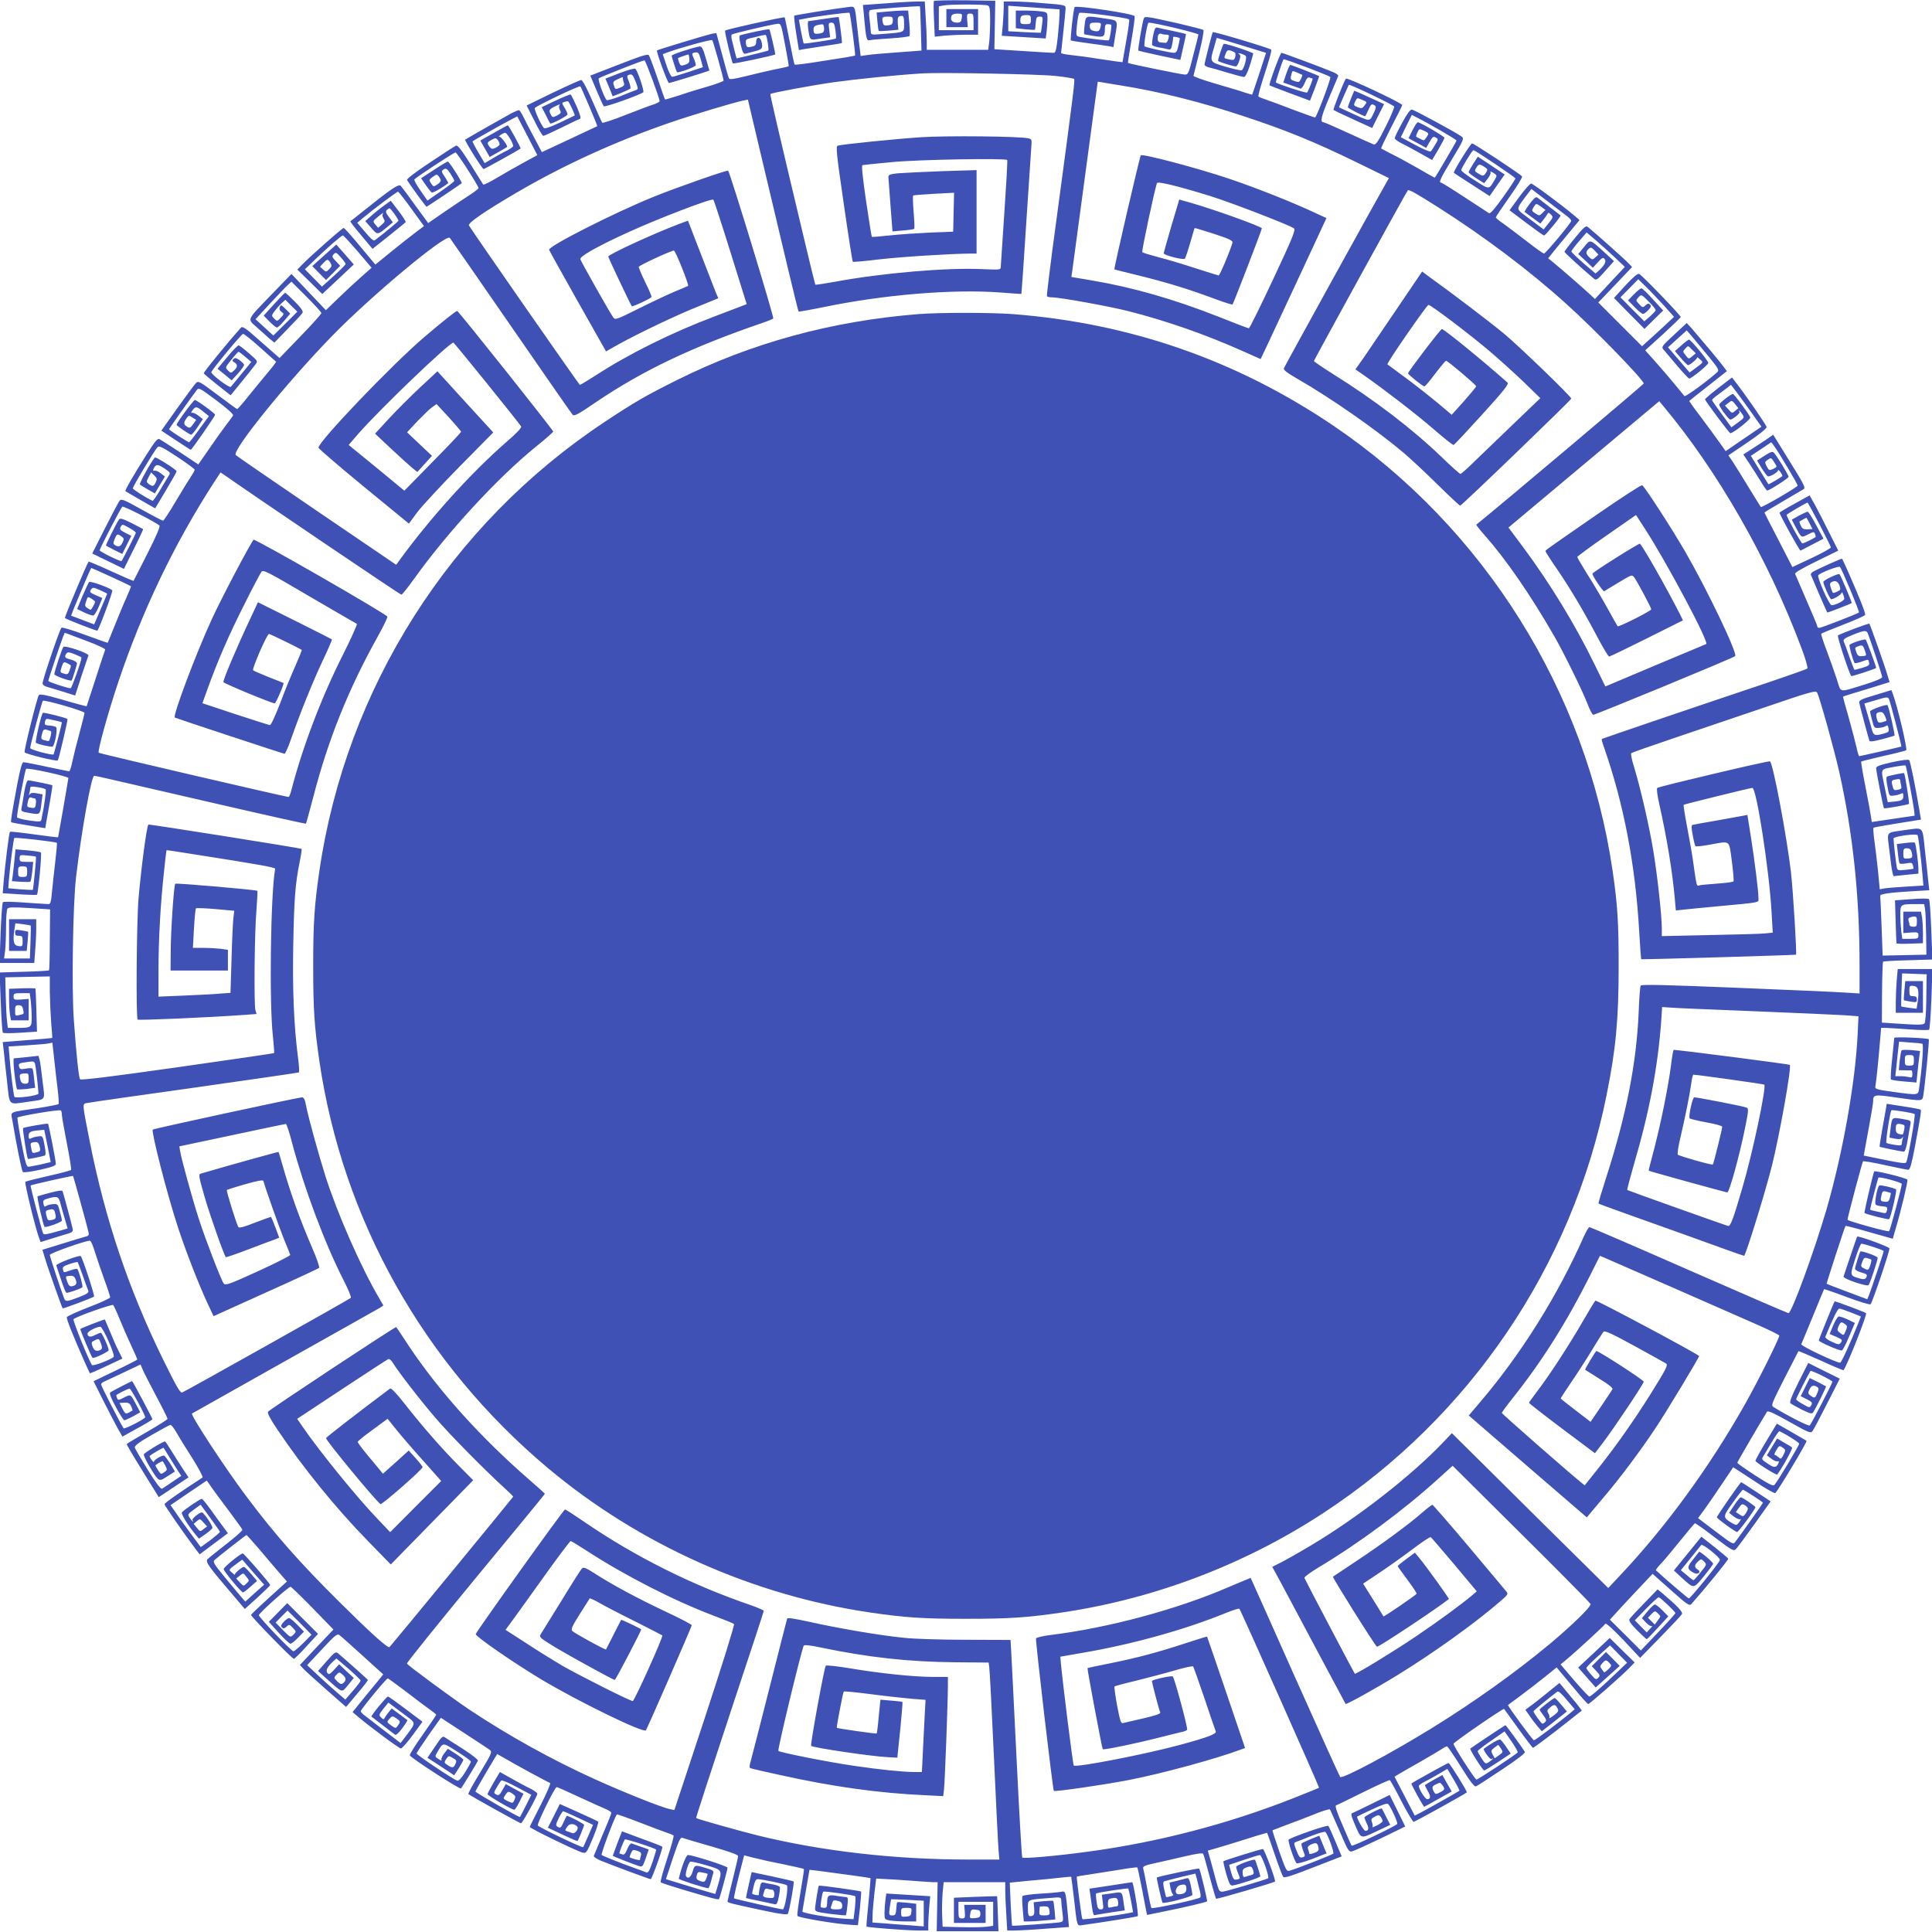
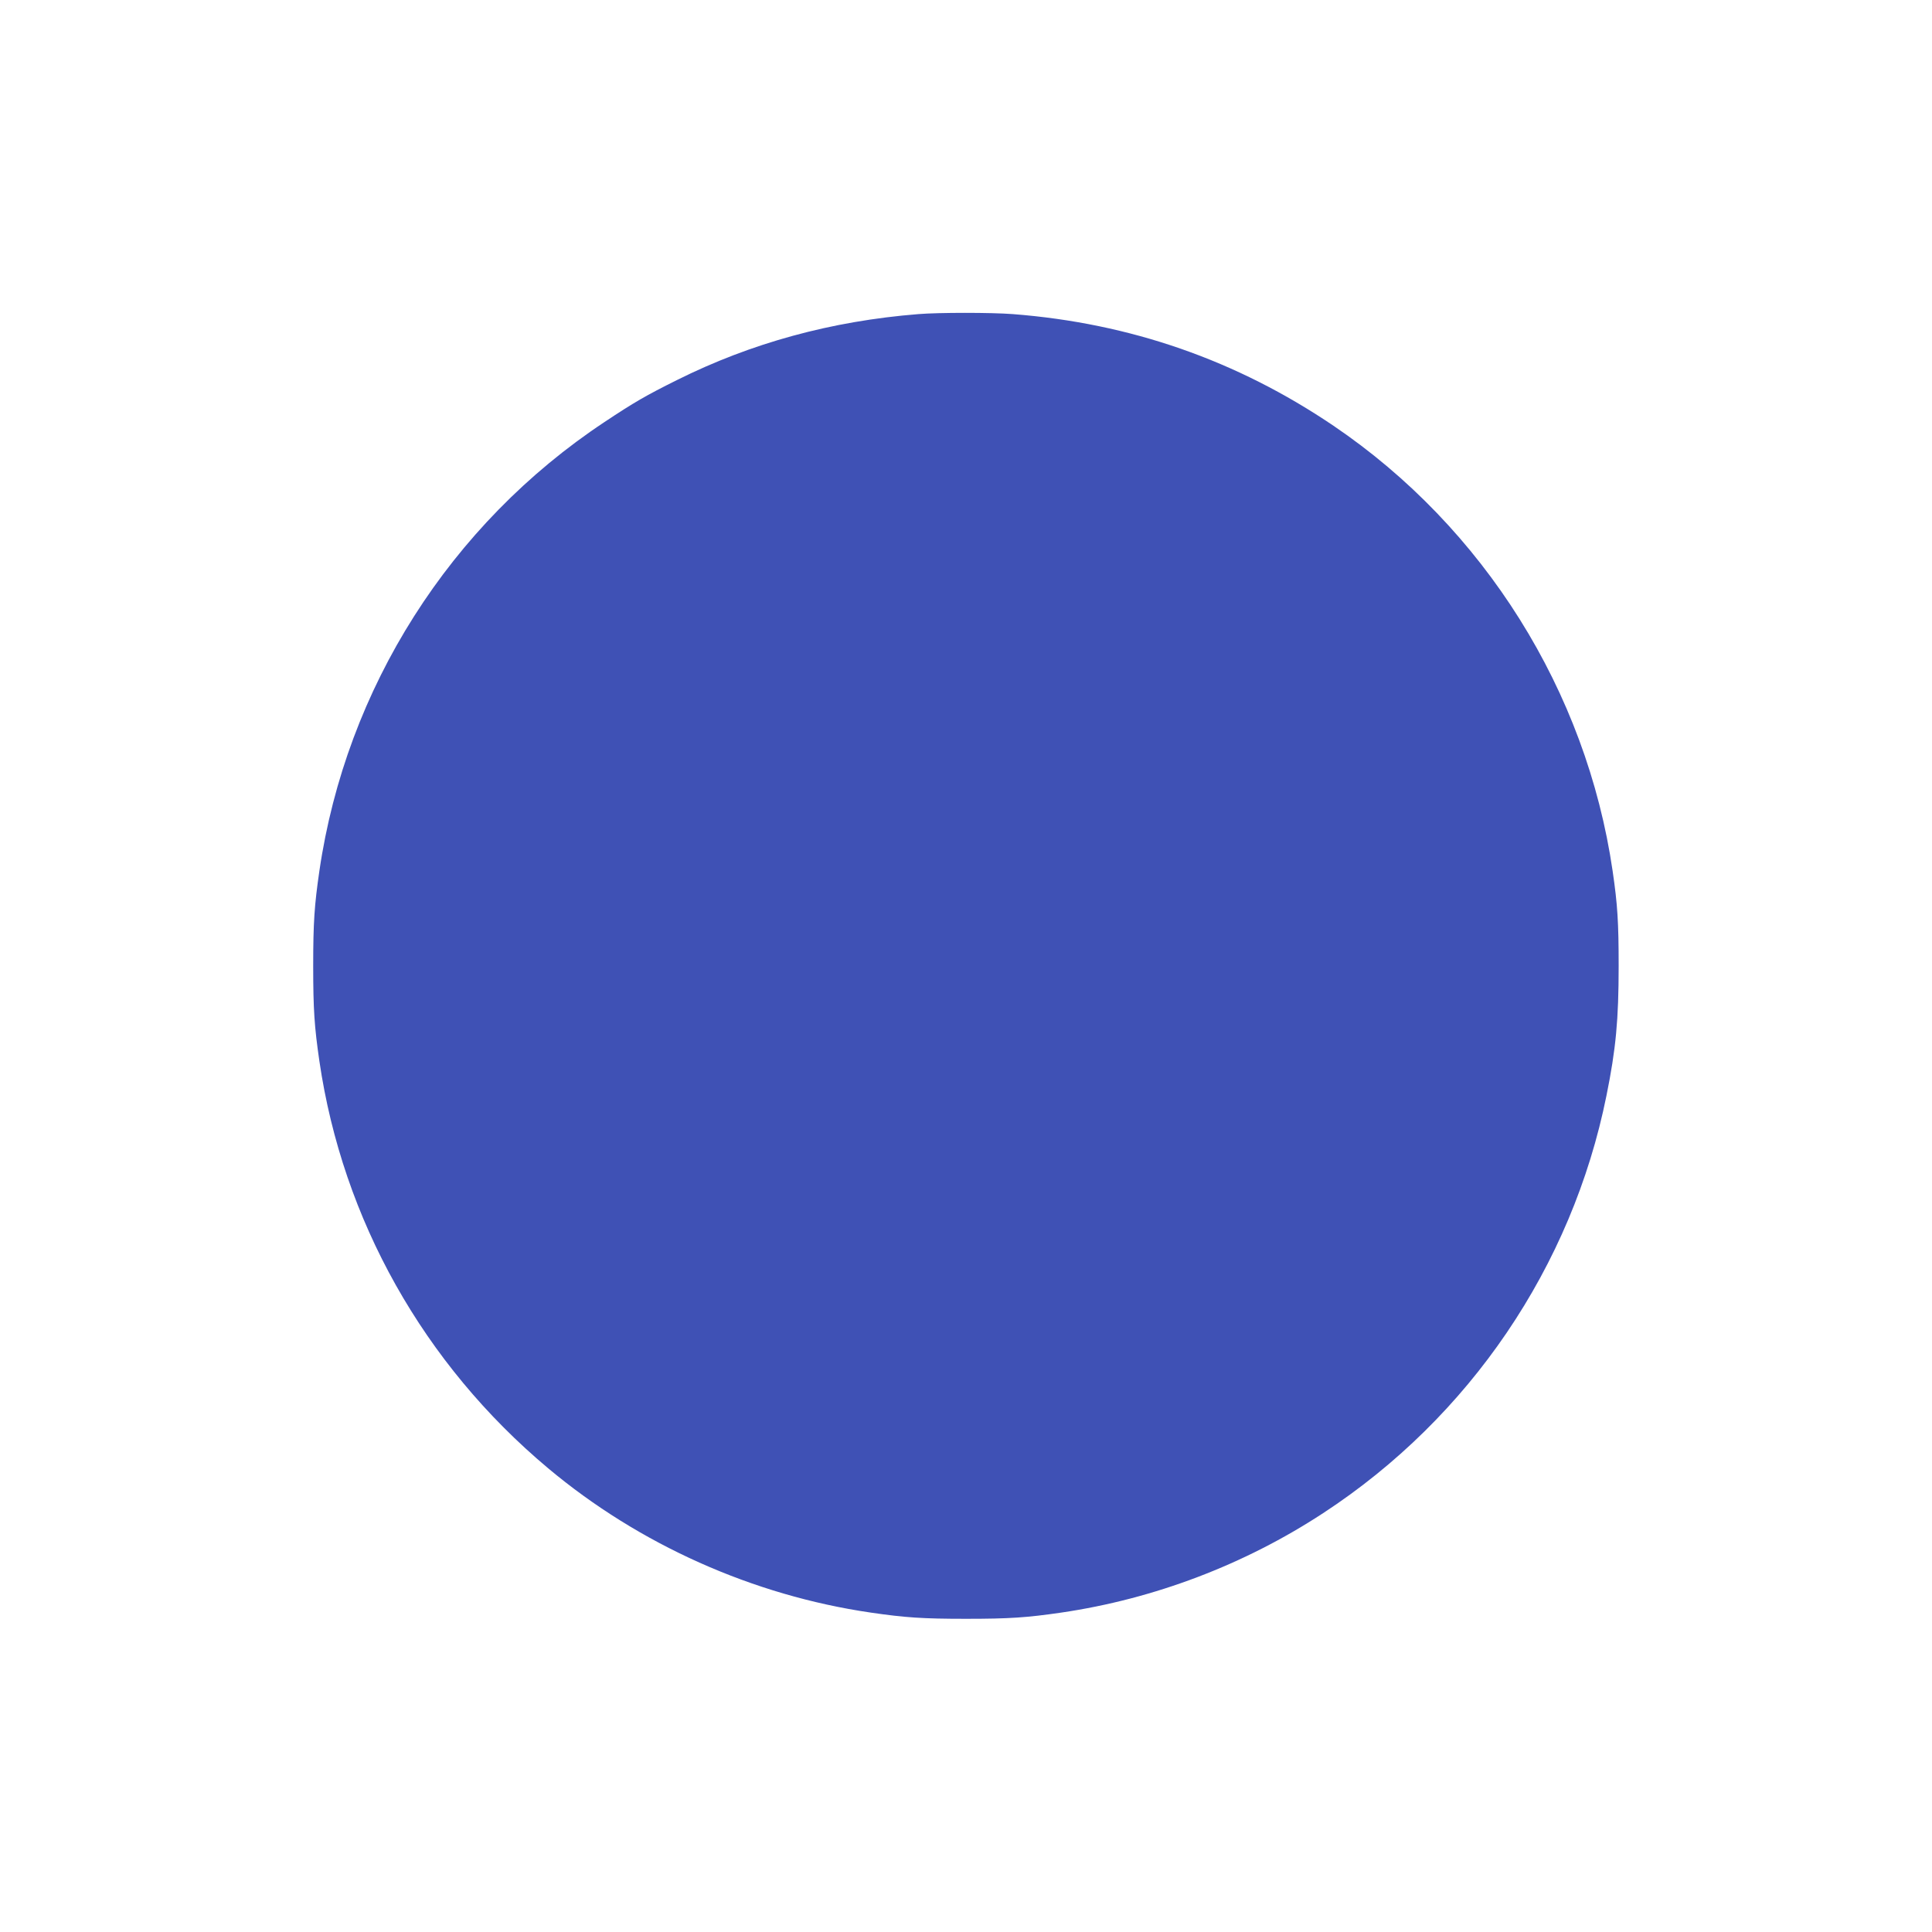
<svg xmlns="http://www.w3.org/2000/svg" version="1.0" width="1280pt" height="1280pt" viewBox="0 0 1280 1280" preserveAspectRatio="xMidYMid meet">
  <g transform="translate(0,1280) scale(0.1,-0.1)" fill="#3f51b5" stroke="none">
-     <path d="M6187 12793 c-2 -5 -2 -59 1 -122 l5 -114 66 7 c36 3 101 6 144 6 l77 0 0 85 0 85 -105 0 -105 0 0 -60 0 -60 71 0 71 0 -4 45 c-3 41 -1 45 19 45 21 0 23 -5 23 -55 l0 -55 -115 0 -115 0 0 79 0 79 31 6 c40 8 272 8 293 0 13 -5 16 -23 16 -98 0 -50 -3 -115 -6 -143 l-7 -53 -203 0 -204 0 0 53 c0 30 -3 102 -7 160 l-6 107 -51 0 c-28 0 -120 -5 -205 -12 l-154 -11 7 -71 c14 -157 17 -168 40 -162 11 3 74 8 139 12 65 4 120 11 123 16 3 4 2 44 -2 88 l-7 80 -36 0 c-20 0 -67 -3 -105 -7 l-68 -6 5 -59 c3 -33 7 -61 9 -63 2 -2 32 -1 66 2 l64 6 -4 43 c-2 34 1 44 14 47 24 7 28 -1 28 -54 0 -55 5 -53 -142 -64 -77 -7 -78 -6 -79 17 0 12 -4 49 -8 80 -6 48 -4 59 8 62 20 6 322 28 326 24 1 -2 4 -68 6 -148 l4 -145 -160 -12 c-88 -6 -178 -14 -201 -18 l-42 -6 -5 43 c-4 24 -11 88 -17 143 -17 153 -13 144 -62 138 -99 -12 -351 -53 -356 -57 -2 -3 3 -55 13 -117 l18 -111 31 6 c17 3 81 13 141 22 61 9 111 17 113 19 3 3 -18 168 -22 172 -1 1 -44 -4 -96 -12 -52 -8 -99 -15 -104 -15 -4 0 -5 -21 -2 -47 12 -84 8 -80 81 -69 l65 9 -6 49 c-6 44 -5 48 14 48 17 0 21 -9 27 -51 4 -27 5 -52 3 -54 -5 -6 -209 -37 -213 -33 -2 2 -10 38 -18 80 l-14 77 26 5 c72 16 304 46 309 41 6 -6 41 -277 37 -283 -1 -1 -29 -7 -61 -12 -32 -5 -121 -19 -197 -31 -76 -12 -140 -20 -142 -17 -3 2 -18 73 -34 157 -16 84 -31 154 -32 156 -6 5 -387 -79 -395 -88 -5 -4 43 -204 51 -217 3 -5 262 50 281 59 3 2 -34 163 -39 167 -4 4 -161 -29 -193 -40 -8 -3 -7 -22 4 -65 12 -48 18 -60 31 -57 9 3 37 10 64 17 48 12 53 20 41 67 -9 30 -34 28 -34 -3 0 -26 -7 -31 -45 -37 -15 -2 -21 3 -23 24 -3 23 1 28 25 34 15 3 45 10 67 16 21 5 39 8 40 6 8 -11 22 -99 16 -103 -4 -2 -53 -15 -108 -28 l-102 -24 -11 41 c-5 23 -14 57 -19 76 -5 19 -6 37 -2 41 7 7 253 65 302 71 24 3 25 0 51 -137 15 -77 26 -142 24 -144 -2 -2 -46 -12 -97 -22 -51 -11 -138 -31 -192 -45 -69 -17 -101 -22 -106 -14 -4 6 -24 76 -45 156 l-39 145 -31 -5 c-29 -6 -357 -105 -362 -110 -7 -6 70 -216 79 -216 10 0 268 80 268 83 0 1 -11 38 -24 82 -19 66 -27 79 -42 77 -44 -7 -184 -53 -184 -61 0 -8 31 -104 35 -109 7 -8 125 35 125 46 0 7 -6 28 -14 46 -14 33 -13 34 9 38 21 4 25 -1 38 -46 l14 -51 -96 -32 c-53 -17 -101 -32 -108 -32 -6 -1 -23 33 -37 74 l-25 76 23 9 c86 32 299 91 305 84 6 -7 71 -238 75 -268 0 -4 -43 -21 -98 -37 -54 -15 -141 -42 -193 -60 -52 -17 -96 -29 -97 -28 -2 2 -25 67 -51 144 -26 77 -52 144 -56 149 -9 10 -47 -2 -236 -76 l-152 -59 41 -97 c22 -53 44 -101 48 -106 8 -8 240 75 262 93 8 7 -37 140 -52 155 -5 5 -49 -7 -104 -28 l-95 -37 16 -37 c8 -20 19 -47 24 -59 l8 -21 56 22 c30 13 58 26 61 29 4 3 -1 24 -9 46 -15 36 -15 40 0 45 20 8 26 2 47 -52 15 -40 15 -43 -1 -49 -10 -3 -56 -21 -102 -40 -47 -18 -88 -30 -92 -26 -17 18 -60 136 -52 144 9 8 289 119 303 119 7 0 100 -250 100 -270 0 -5 -17 -14 -37 -21 -21 -6 -105 -38 -187 -70 -83 -33 -153 -56 -156 -52 -4 5 -33 70 -66 146 -35 81 -65 137 -73 137 -7 0 -92 -38 -188 -84 l-174 -85 51 -100 c27 -56 54 -101 60 -101 5 0 58 24 119 54 60 30 115 56 122 58 10 3 4 25 -20 82 -19 42 -37 78 -40 80 -3 2 -48 -16 -99 -40 l-93 -44 27 -52 c14 -29 27 -54 29 -56 6 -7 115 50 115 60 0 7 -9 27 -20 45 -19 32 -19 32 1 38 11 4 22 5 24 3 8 -9 46 -90 43 -93 -2 -1 -47 -23 -100 -48 -71 -33 -100 -42 -106 -34 -21 27 -63 120 -59 131 5 12 296 151 302 144 6 -6 115 -261 112 -264 -1 -1 -84 -40 -185 -87 l-182 -85 -54 102 c-30 55 -62 118 -72 139 -10 20 -22 37 -26 37 -5 0 -27 -9 -49 -20 -34 -18 -299 -169 -307 -175 -6 -5 113 -195 122 -195 6 0 223 120 245 136 4 3 -79 154 -85 154 -2 0 -44 -23 -93 -51 l-89 -50 31 -54 31 -55 56 31 c30 17 57 33 59 35 8 7 -42 74 -52 68 -7 -3 -3 2 7 10 11 9 26 16 33 16 12 0 53 -68 53 -88 0 -4 -19 -18 -42 -30 -24 -11 -66 -35 -95 -52 l-52 -31 -42 71 c-23 39 -40 72 -38 74 8 7 203 117 248 140 l48 25 67 -129 66 -128 -92 -50 c-51 -28 -131 -73 -177 -101 -47 -28 -87 -48 -90 -43 -3 5 -42 66 -85 136 -60 95 -83 125 -95 121 -9 -4 -87 -54 -173 -112 -100 -66 -155 -109 -151 -116 20 -33 125 -177 129 -177 3 0 218 144 233 156 5 5 -83 144 -92 144 -4 0 -46 -25 -93 -56 l-84 -55 30 -44 c17 -24 35 -47 40 -50 8 -5 72 32 109 61 2 2 -8 21 -22 42 -24 36 -24 39 -7 50 15 9 22 5 44 -28 14 -22 26 -43 26 -48 0 -4 -40 -36 -89 -69 l-89 -62 -46 66 c-25 36 -43 69 -41 74 8 12 262 179 273 179 10 0 152 -221 152 -236 0 -5 -28 -27 -63 -49 -34 -22 -109 -72 -166 -111 l-104 -72 -85 116 c-46 65 -90 123 -97 131 -14 14 -64 -20 -255 -173 -41 -33 -77 -61 -79 -62 -2 -2 30 -44 72 -93 l75 -90 108 86 c60 47 110 89 112 92 1 4 -20 38 -48 74 l-51 67 -42 -30 c-23 -16 -61 -47 -84 -67 l-43 -38 39 -44 c43 -50 40 -50 115 12 l29 24 -26 35 c-20 26 -24 37 -15 46 7 7 15 12 19 12 7 0 59 -72 59 -82 0 -5 -91 -80 -157 -130 -8 -6 -28 11 -63 54 l-53 62 34 29 c69 58 228 177 236 177 4 -1 45 -52 90 -115 l82 -113 -57 -43 c-31 -23 -104 -81 -161 -127 l-104 -85 -26 31 c-14 17 -60 72 -101 121 -41 50 -79 90 -83 91 -9 0 -232 -197 -279 -247 l-28 -29 83 -81 82 -81 105 98 104 98 -58 66 -58 66 -80 -72 -79 -71 45 -46 46 -46 47 47 47 47 -29 31 c-26 27 -27 32 -14 46 14 14 19 12 47 -21 18 -20 32 -39 32 -44 0 -4 -35 -40 -78 -79 l-79 -71 -56 57 -57 58 63 60 c82 80 179 164 189 164 4 0 48 -48 99 -107 l91 -107 -68 -60 c-38 -33 -106 -96 -152 -141 l-83 -80 -114 120 -114 120 -126 -130 c-176 -183 -168 -165 -104 -223 30 -27 68 -61 85 -76 l32 -26 88 91 c49 50 93 97 98 106 6 11 -7 30 -50 74 -32 32 -61 59 -65 59 -3 0 -36 -34 -74 -76 l-68 -75 39 -40 c21 -21 43 -39 49 -39 6 0 28 21 49 46 l39 46 -31 31 c-28 28 -32 29 -38 12 -5 -12 -1 -22 11 -31 18 -13 18 -15 -5 -39 -24 -25 -24 -25 -43 -6 -19 19 -19 20 1 48 11 15 32 39 46 53 l27 24 39 -40 40 -39 -79 -79 -80 -79 -59 54 -59 54 97 105 c54 58 107 114 119 124 l22 20 99 -99 c55 -55 100 -104 99 -110 0 -5 -62 -75 -139 -154 l-138 -143 -122 107 c-102 91 -123 106 -134 94 -89 -100 -246 -292 -246 -302 0 -3 40 -37 89 -76 l89 -70 74 91 c40 49 81 100 90 113 17 22 17 23 -41 73 -32 28 -63 52 -69 54 -5 2 -39 -32 -75 -76 l-66 -79 47 -38 47 -39 43 47 c23 26 41 52 39 57 -2 5 -15 19 -30 30 -22 16 -30 17 -40 7 -10 -10 -8 -14 6 -22 23 -13 22 -32 -3 -54 -20 -18 -21 -18 -40 1 -19 19 -18 20 23 71 23 29 44 52 47 52 3 1 23 -14 45 -33 l40 -34 -64 -78 c-36 -44 -68 -83 -72 -87 -8 -10 -129 81 -129 97 0 12 196 249 210 254 5 2 55 -38 112 -89 56 -51 105 -93 107 -95 2 -2 -28 -41 -66 -86 -38 -46 -96 -116 -127 -155 -32 -40 -61 -73 -65 -73 -3 0 -62 43 -131 95 -118 89 -126 93 -142 77 -9 -9 -64 -84 -123 -166 l-106 -149 95 -63 c53 -35 98 -64 100 -64 6 0 161 223 161 232 0 9 -122 98 -134 98 -9 0 -121 -152 -121 -164 0 -7 86 -66 97 -66 4 0 24 23 43 52 l34 51 -29 23 c-17 13 -36 22 -43 19 -8 -3 -6 5 5 19 20 26 27 24 77 -17 l30 -24 -63 -86 c-34 -48 -65 -87 -68 -87 -8 0 -133 81 -133 86 0 4 145 209 183 259 14 18 19 16 131 -68 76 -57 114 -92 110 -100 -4 -7 -26 -37 -49 -67 -23 -30 -73 -100 -111 -156 l-70 -101 -119 79 c-66 43 -128 83 -137 88 -14 8 -28 -9 -91 -108 -86 -136 -141 -232 -136 -236 2 -2 47 -28 101 -59 l96 -55 71 119 c39 65 71 122 71 127 0 10 -138 97 -144 91 -22 -23 -106 -173 -99 -179 4 -4 28 -19 53 -33 l46 -26 33 56 34 56 -24 18 c-23 18 -36 23 -52 20 -4 -1 -3 8 3 19 14 26 28 25 73 -6 36 -24 37 -27 24 -47 -7 -12 -33 -55 -57 -95 -23 -40 -46 -71 -49 -70 -45 21 -131 75 -131 83 0 12 145 254 164 273 10 10 34 -1 129 -64 64 -42 117 -81 117 -86 0 -5 -13 -28 -28 -51 -16 -23 -61 -97 -101 -164 -40 -68 -76 -123 -81 -123 -4 0 -68 33 -141 74 -122 68 -135 73 -147 58 -7 -9 -51 -92 -97 -183 l-84 -166 105 -51 105 -51 65 131 c36 71 64 131 62 133 -2 1 -36 19 -77 40 -59 29 -76 34 -83 23 -17 -25 -89 -170 -86 -173 2 -1 27 -14 55 -29 l53 -26 30 60 30 60 -40 20 c-35 18 -39 23 -30 40 10 18 12 18 55 -7 25 -13 45 -28 45 -33 0 -6 -83 -170 -95 -187 -4 -7 -145 63 -145 71 0 10 138 276 150 289 7 7 208 -95 246 -124 7 -6 -19 -68 -79 -186 -49 -98 -91 -179 -92 -181 -2 -2 -69 27 -149 64 -81 37 -148 65 -149 63 -13 -18 -157 -360 -157 -373 0 -6 212 -88 215 -84 14 16 105 262 99 267 -22 19 -145 63 -154 55 -4 -5 -24 -47 -44 -94 l-35 -85 47 -23 c26 -12 53 -21 60 -20 8 2 24 29 37 60 l23 56 -44 19 c-39 17 -42 21 -31 37 12 16 15 16 60 -4 26 -12 47 -22 47 -23 0 -1 -19 -48 -43 -103 l-43 -101 -76 29 -77 29 20 52 c20 50 109 260 113 264 2 2 258 -115 263 -121 2 -2 -12 -36 -30 -77 -19 -41 -53 -123 -77 -184 -24 -60 -45 -111 -46 -113 -1 -2 -69 22 -150 52 -82 30 -152 52 -157 47 -13 -13 -128 -354 -125 -370 2 -8 14 -18 28 -21 14 -4 62 -19 106 -32 l82 -26 41 127 c23 69 44 131 47 138 6 14 -154 69 -166 57 -9 -10 -60 -163 -60 -181 0 -10 108 -49 115 -41 5 7 35 103 35 114 0 7 -18 18 -40 24 -42 11 -45 16 -31 39 8 12 16 12 55 -3 25 -10 46 -20 46 -23 0 -21 -65 -203 -72 -203 -20 0 -148 42 -148 49 0 8 81 250 98 293 l11 26 136 -51 c76 -28 134 -55 132 -61 -3 -6 -31 -92 -63 -191 -32 -99 -59 -182 -60 -184 -2 -1 -72 17 -156 42 -118 34 -155 41 -161 31 -13 -22 -99 -366 -94 -378 4 -11 216 -63 220 -54 8 13 68 271 64 274 -9 9 -158 46 -163 41 -11 -11 -53 -192 -46 -198 11 -10 102 -30 111 -25 14 9 34 117 23 128 -5 5 -25 10 -44 11 -30 2 -34 5 -30 25 4 19 9 22 29 17 14 -3 38 -9 54 -12 16 -3 29 -7 29 -10 0 -9 -52 -208 -55 -211 -8 -8 -155 31 -155 42 0 19 77 306 84 313 9 9 276 -68 276 -80 0 -5 -15 -66 -34 -136 -19 -69 -40 -154 -47 -188 -7 -35 -16 -63 -21 -63 -4 0 -71 14 -148 30 -77 17 -147 30 -154 30 -10 0 -21 -41 -40 -137 -39 -209 -46 -256 -42 -260 2 -3 54 -12 115 -22 l111 -18 5 31 c3 17 14 80 25 141 11 60 18 110 17 112 -4 4 -146 33 -161 33 -7 0 -17 -29 -25 -77 -7 -43 -15 -90 -18 -104 -5 -25 -2 -26 56 -36 68 -11 66 -13 76 69 l7 55 -37 7 c-27 5 -41 4 -47 -6 -7 -9 -8 -8 -4 5 3 10 6 26 6 34 0 13 8 14 48 8 26 -4 50 -10 54 -14 6 -5 -7 -103 -27 -197 -4 -20 -7 -20 -81 -10 -43 6 -79 16 -81 21 -4 13 52 313 60 321 9 10 282 -50 280 -61 -7 -48 -67 -391 -68 -392 -1 -2 -72 7 -158 19 -86 12 -159 20 -161 17 -6 -5 -31 -208 -42 -330 l-6 -77 111 -7 c62 -4 114 -5 116 -3 8 8 33 273 26 280 -3 4 -43 10 -87 14 l-81 7 -7 -69 c-4 -38 -9 -85 -12 -106 l-5 -36 58 -4 c32 -2 61 -2 64 1 4 3 9 34 13 69 l6 62 -45 0 c-41 0 -45 2 -45 24 0 22 3 23 52 18 29 -2 55 -6 56 -8 4 -2 -17 -217 -21 -220 -1 -1 -38 1 -82 4 l-80 7 3 45 c7 89 31 282 37 288 5 6 275 -25 282 -32 2 -2 -3 -59 -11 -127 -8 -68 -18 -159 -22 -201 -5 -63 -10 -78 -23 -78 -9 0 -79 5 -155 10 -77 6 -143 7 -147 3 -4 -5 -11 -97 -15 -205 l-7 -198 115 0 115 0 6 83 c4 45 7 110 7 145 l0 62 -90 0 -90 0 0 -105 0 -105 59 0 58 0 6 62 c3 35 5 64 3 65 -1 1 -21 5 -44 9 -38 6 -42 5 -42 -15 0 -16 6 -21 25 -21 22 0 25 -4 25 -36 0 -33 -2 -35 -27 -32 -32 3 -39 31 -28 106 l7 45 50 -6 c28 -4 51 -8 52 -9 1 -2 0 -51 -2 -111 l-4 -107 -85 0 -86 0 7 53 c3 28 6 99 6 157 0 58 4 111 9 119 7 11 33 12 146 5 l137 -9 -2 -200 c0 -109 -3 -201 -5 -204 -3 -2 -78 -7 -166 -9 l-162 -5 8 -196 c4 -108 10 -199 14 -203 3 -4 56 -4 116 0 l110 7 -4 140 c-2 77 -5 142 -6 145 -2 3 -42 4 -89 2 l-86 -3 0 -67 c0 -37 3 -84 6 -104 l7 -38 58 0 59 0 0 71 0 71 -50 -4 c-46 -3 -50 -1 -50 20 0 20 5 22 54 22 l53 0 7 -52 c3 -29 6 -78 6 -109 0 -67 -3 -69 -95 -69 l-63 0 -5 43 c-4 23 -7 98 -9 167 l-3 125 148 3 147 3 0 -103 c1 -57 5 -148 9 -203 5 -55 8 -101 7 -102 -1 -1 -75 -7 -164 -14 l-164 -13 7 -60 c3 -34 13 -125 22 -203 18 -164 5 -151 136 -133 127 19 115 2 99 137 -7 65 -16 129 -20 143 l-7 25 -82 -9 -83 -8 0 -32 c1 -43 17 -166 23 -173 3 -2 31 -1 62 2 l58 8 -7 59 c-3 33 -8 63 -11 68 -2 4 -22 4 -44 0 -33 -6 -40 -4 -44 11 -6 23 -4 25 54 33 43 6 47 5 52 -16 5 -20 21 -164 22 -193 0 -14 -156 -35 -160 -21 -6 20 -25 170 -31 252 l-7 81 114 7 c63 4 128 9 145 12 l31 6 12 -109 c6 -59 17 -150 23 -200 6 -51 9 -95 6 -98 -3 -3 -64 -15 -134 -26 -202 -30 -183 -21 -172 -82 29 -174 62 -333 69 -341 5 -6 51 0 114 14 80 18 105 27 105 39 0 20 -47 261 -52 266 -4 4 -159 -23 -165 -29 -5 -4 26 -197 32 -204 2 -3 89 15 111 22 8 3 8 22 -1 68 -11 62 -12 63 -41 59 -16 -1 -37 -7 -46 -12 -15 -8 -18 -5 -18 15 0 27 12 33 74 38 l29 3 22 -107 21 -107 -67 -16 c-37 -8 -74 -15 -82 -15 -10 0 -20 31 -35 108 -21 105 -36 198 -37 217 0 9 274 56 288 48 4 -2 7 -16 7 -31 1 -15 16 -101 34 -192 18 -91 30 -168 27 -171 -3 -4 -71 -22 -151 -40 -80 -18 -148 -35 -152 -39 -7 -5 68 -313 91 -372 l10 -27 83 26 c46 14 94 29 108 33 17 5 24 13 22 26 -3 18 -58 224 -67 251 -3 8 -25 6 -82 -9 -42 -11 -81 -22 -84 -24 -6 -3 37 -191 46 -202 7 -8 115 31 115 41 0 7 -6 35 -14 62 -12 48 -14 50 -46 47 -19 -1 -39 -7 -46 -13 -8 -7 -13 -2 -16 16 -5 22 0 26 31 35 61 17 69 14 81 -32 6 -24 20 -71 30 -105 l18 -62 -52 -15 c-88 -25 -104 -28 -110 -18 -7 11 -87 315 -83 318 6 5 278 66 281 63 3 -4 92 -327 103 -375 4 -17 -1 -23 -24 -28 -15 -4 -85 -25 -155 -47 l-127 -39 16 -53 c15 -53 113 -330 118 -335 3 -4 197 69 208 78 6 5 -76 256 -88 268 -9 9 -166 -51 -162 -62 2 -6 16 -48 31 -93 15 -46 31 -85 35 -88 8 -4 95 26 107 37 5 6 -20 97 -33 120 -2 4 -22 0 -45 -8 -50 -17 -45 -18 -51 6 -4 16 4 22 45 36 27 9 51 14 52 13 2 -2 17 -42 34 -89 16 -47 33 -92 37 -101 5 -13 -8 -22 -62 -43 -81 -31 -89 -31 -98 -8 -23 59 -95 277 -95 288 0 11 234 94 266 94 6 0 21 -34 33 -75 13 -42 41 -123 62 -182 22 -59 39 -112 39 -118 0 -6 -64 -36 -141 -65 -78 -30 -143 -60 -146 -66 -4 -11 35 -109 114 -289 20 -44 37 -81 38 -83 2 -2 51 19 109 47 l107 50 -24 48 c-14 26 -39 84 -57 128 -18 44 -34 81 -35 83 -2 3 -157 -57 -163 -63 -3 -3 73 -184 81 -191 7 -7 107 40 107 51 0 18 -44 115 -52 115 -5 0 -22 -7 -39 -15 -31 -17 -49 -13 -49 10 0 14 59 45 85 45 16 0 100 -190 88 -200 -21 -19 -135 -62 -143 -54 -17 18 -130 298 -123 304 19 18 256 101 263 94 4 -5 24 -47 43 -94 19 -47 53 -125 76 -174 23 -49 41 -91 41 -93 0 -2 -65 -36 -145 -74 l-145 -70 61 -122 c34 -67 77 -150 95 -183 l35 -62 99 55 c55 30 100 57 100 60 0 6 -131 253 -135 253 -3 0 -126 -63 -143 -74 -9 -6 -1 -29 35 -97 26 -49 52 -89 57 -89 4 0 30 12 57 26 l48 27 -24 46 c-41 77 -37 75 -83 52 -35 -18 -41 -19 -46 -5 -3 9 -6 17 -6 20 0 5 77 44 89 44 9 0 106 -180 103 -190 -4 -12 -136 -80 -143 -73 -12 14 -149 279 -149 290 0 6 6 13 13 16 6 3 65 30 130 61 l118 56 14 -33 c7 -17 47 -96 89 -175 42 -78 76 -147 76 -152 0 -5 -61 -43 -135 -86 -74 -42 -135 -79 -135 -81 0 -7 25 -50 127 -215 l85 -137 99 66 98 65 -38 57 c-20 31 -54 84 -75 118 -21 35 -40 63 -43 63 -14 0 -135 -74 -140 -85 -2 -7 15 -44 38 -82 64 -104 60 -101 118 -64 l50 32 -30 50 c-17 27 -35 51 -40 54 -11 8 -69 -26 -69 -39 0 -6 -7 0 -16 12 -9 13 -14 25 -13 26 14 12 91 57 93 54 1 -2 20 -32 42 -68 22 -36 48 -77 58 -92 l17 -26 -58 -39 c-32 -22 -63 -43 -70 -46 -7 -5 -41 39 -94 125 -45 73 -84 139 -86 148 -3 11 29 35 112 83 64 37 120 67 125 67 5 0 22 -21 37 -47 15 -27 62 -104 106 -172 43 -68 74 -127 69 -130 -142 -92 -252 -168 -252 -177 0 -8 118 -179 209 -301 l24 -31 93 70 94 70 -31 42 c-17 22 -54 74 -82 113 -29 40 -56 73 -60 73 -11 0 -124 -77 -132 -90 -6 -10 35 -78 89 -145 l24 -29 42 29 c23 16 44 35 47 41 5 13 -56 103 -70 104 -16 0 -67 -42 -62 -51 13 -21 -4 -7 -18 15 -15 23 -14 24 28 55 l44 32 63 -86 c35 -48 64 -89 65 -93 1 -4 -27 -28 -62 -55 l-65 -47 -68 92 c-38 51 -83 114 -100 140 l-32 46 120 82 120 81 37 -53 c21 -29 73 -100 117 -158 43 -58 80 -109 82 -115 2 -5 -46 -48 -107 -95 -60 -47 -116 -92 -124 -100 -16 -17 7 -49 169 -238 l78 -92 84 76 c46 42 84 79 84 83 0 9 -170 205 -181 209 -10 4 -124 -88 -127 -103 -3 -11 116 -155 128 -155 4 0 27 17 50 38 l43 38 -39 46 c-22 26 -43 47 -48 47 -12 1 -66 -46 -61 -53 3 -3 -5 3 -17 14 -25 22 -28 17 42 69 l25 18 72 -83 73 -83 -63 -56 -62 -56 -33 38 c-18 21 -67 80 -109 131 -65 79 -74 95 -62 106 24 22 208 166 212 166 2 0 40 -42 83 -92 43 -51 102 -121 131 -154 l54 -62 -118 -107 c-65 -59 -119 -110 -120 -114 -3 -8 272 -291 284 -291 5 0 43 37 84 83 l76 82 -102 102 -102 102 -61 -62 -61 -62 66 -73 c36 -39 70 -72 77 -72 7 0 30 18 51 40 l39 40 -44 45 c-24 25 -49 45 -55 45 -6 0 -22 -11 -35 -25 -18 -19 -21 -28 -12 -37 9 -9 16 -8 30 5 17 16 20 16 42 -8 24 -25 24 -26 4 -45 -20 -20 -20 -20 -69 30 l-49 50 39 40 40 40 80 -80 79 -80 -54 -55 c-30 -30 -60 -55 -66 -55 -14 0 -229 225 -229 239 0 13 199 191 210 188 6 -1 72 -65 147 -142 l137 -141 -111 -117 -111 -118 24 -26 c13 -14 82 -76 153 -139 l129 -113 73 87 c41 48 73 89 71 92 -2 5 -138 126 -198 177 -15 12 -23 6 -74 -52 l-58 -66 58 -52 c109 -97 97 -93 141 -41 l38 47 -49 45 -48 46 -33 -36 c-27 -30 -35 -34 -44 -23 -14 16 -3 39 33 74 l26 23 80 -68 c43 -38 80 -73 80 -78 1 -4 -22 -35 -50 -67 l-51 -59 -61 52 c-34 29 -91 81 -126 114 l-66 62 99 106 c85 92 100 104 115 93 9 -6 78 -68 153 -136 l137 -124 -22 -28 c-12 -15 -58 -71 -102 -124 l-79 -98 34 -29 c80 -68 273 -211 286 -212 7 0 42 39 78 88 l65 89 -110 83 c-61 46 -114 84 -119 84 -9 0 -115 -129 -109 -133 4 -3 131 -100 155 -119 8 -6 24 8 49 42 21 28 36 52 34 54 -2 1 -26 19 -54 40 l-50 37 -18 -22 c-10 -12 -22 -29 -27 -38 -8 -15 -10 -14 -26 1 -15 15 -14 19 16 57 l33 41 31 -23 c17 -13 57 -43 88 -66 64 -48 64 -43 1 -128 l-39 -51 -105 80 c-57 44 -116 89 -131 101 -16 11 -28 25 -28 30 0 11 169 217 179 217 4 0 61 -42 127 -92 66 -51 137 -104 157 -118 20 -14 37 -28 37 -31 0 -3 -41 -63 -90 -133 -50 -70 -88 -131 -85 -136 12 -20 332 -227 339 -219 8 9 108 172 112 183 3 7 -36 38 -93 75 -54 34 -108 69 -120 77 -21 15 -23 13 -71 -58 l-50 -74 61 -39 c33 -22 73 -48 88 -58 l28 -19 31 48 c16 26 30 51 30 55 0 4 -23 22 -51 40 l-52 33 -23 -30 c-13 -16 -22 -35 -19 -42 3 -8 -4 -7 -20 4 -24 15 -24 17 -9 43 41 70 34 69 133 6 50 -31 91 -61 91 -66 0 -5 -17 -36 -37 -69 -26 -41 -43 -60 -54 -57 -23 6 -269 170 -269 180 0 4 36 59 80 122 l81 114 152 -99 c84 -55 161 -105 171 -113 18 -13 16 -20 -63 -151 -46 -75 -81 -139 -78 -142 9 -9 341 -194 349 -194 8 0 108 180 108 196 0 5 -19 20 -42 32 -24 11 -80 41 -124 66 l-82 46 -41 -69 c-22 -38 -41 -73 -41 -78 0 -9 161 -103 177 -103 5 0 20 24 35 53 l26 53 -59 32 -58 32 -22 -39 c-19 -34 -25 -39 -41 -30 -18 10 -18 11 3 47 12 20 25 41 30 45 4 5 50 -14 103 -43 l96 -51 -36 -72 c-20 -40 -37 -73 -39 -75 -4 -5 -295 161 -295 169 0 4 33 62 72 128 l72 120 46 -26 c60 -36 292 -162 305 -166 5 -2 -23 -67 -62 -144 -40 -77 -73 -144 -73 -147 0 -9 315 -162 350 -170 24 -6 27 -1 68 96 23 56 39 105 35 109 -5 4 -63 32 -131 62 l-123 55 -39 -78 -40 -79 97 -46 c53 -25 97 -44 99 -42 6 5 44 99 44 107 0 6 -102 60 -115 60 -1 0 -10 -18 -20 -40 -19 -42 -22 -45 -43 -31 -11 6 -9 17 9 54 13 26 26 47 30 47 3 0 49 -20 102 -45 l96 -45 -31 -72 c-18 -40 -33 -74 -34 -76 -4 -7 -297 133 -301 144 -5 14 113 254 125 254 5 0 70 -29 145 -64 75 -35 155 -71 177 -80 22 -9 40 -21 40 -26 0 -9 -20 -58 -116 -286 -3 -5 19 -20 48 -32 71 -29 321 -122 329 -122 8 0 83 209 77 215 -2 3 -63 27 -136 53 l-131 49 -31 -79 c-16 -44 -30 -81 -30 -83 0 -3 135 -56 176 -69 20 -6 24 0 42 52 l20 59 -52 18 c-28 10 -56 20 -62 22 -6 2 -19 -15 -28 -37 -12 -31 -21 -40 -32 -36 -9 3 -17 6 -20 6 -5 0 27 82 36 93 5 6 196 -56 207 -67 2 -1 -9 -37 -23 -80 -21 -61 -30 -76 -42 -71 -9 3 -77 29 -152 56 -74 28 -139 55 -144 59 -6 7 83 245 101 269 1 2 67 -21 145 -51 79 -31 161 -62 183 -69 22 -7 43 -16 47 -19 5 -3 -15 -73 -42 -155 -27 -82 -47 -152 -42 -156 4 -4 68 -25 142 -47 211 -63 240 -70 244 -63 6 9 56 194 56 207 0 10 -231 84 -262 84 -12 0 -41 -73 -61 -157 -2 -6 173 -62 195 -63 4 0 12 19 18 43 6 23 13 50 16 59 4 13 -7 20 -50 32 -73 22 -74 22 -87 -24 -12 -38 -31 -51 -44 -30 -8 13 16 91 29 96 6 2 54 -9 106 -24 108 -32 106 -29 76 -134 l-17 -56 -52 15 c-29 8 -102 30 -164 49 l-111 34 46 140 c37 111 50 139 62 134 8 -3 95 -29 193 -57 118 -34 177 -55 177 -64 0 -8 -16 -77 -35 -153 -19 -76 -35 -143 -35 -147 0 -9 18 -14 254 -64 99 -21 141 -26 146 -18 9 14 44 209 38 214 -2 2 -66 17 -141 33 l-137 29 -5 -21 c-25 -110 -34 -150 -32 -151 1 -1 40 -10 87 -19 47 -10 93 -20 102 -22 13 -4 19 6 28 50 6 31 9 60 6 65 -3 5 -23 12 -43 16 -21 3 -48 9 -60 12 -19 4 -23 -1 -29 -34 -5 -21 -7 -42 -6 -46 2 -7 -35 -1 -45 7 -1 0 4 22 10 49 7 32 16 47 26 47 29 0 186 -33 194 -40 12 -11 -13 -160 -27 -160 -17 0 -318 69 -323 73 -3 4 20 105 58 249 l9 36 58 -15 c31 -8 119 -28 196 -43 76 -16 140 -30 142 -33 2 -2 -8 -69 -22 -150 -14 -81 -24 -153 -21 -160 4 -12 267 -56 362 -60 l39 -2 13 110 c6 60 10 111 8 113 -4 5 -278 43 -280 39 -4 -4 -25 -134 -25 -154 0 -18 11 -21 100 -33 56 -7 102 -11 104 -9 2 2 7 30 10 62 6 44 4 57 -6 58 -7 0 -35 4 -63 8 -57 10 -65 4 -65 -46 0 -25 -4 -33 -18 -33 -10 0 -21 2 -24 5 -5 6 9 95 16 102 5 6 205 -23 212 -30 3 -3 2 -39 -2 -79 l-9 -73 -60 3 c-91 5 -280 37 -279 48 1 5 12 69 24 143 l23 133 46 -5 c184 -24 355 -48 358 -50 1 -2 -4 -74 -13 -161 -9 -86 -15 -158 -13 -160 7 -6 268 -26 340 -26 l69 0 0 38 c0 22 3 73 6 114 l7 75 -146 9 -145 9 -6 -44 c-3 -24 -6 -63 -6 -86 0 -41 1 -43 38 -49 20 -3 67 -6 105 -6 l67 0 0 59 0 58 -62 7 c-34 3 -63 5 -64 3 -2 -2 -5 -22 -6 -45 -3 -37 -6 -42 -26 -42 -23 0 -24 2 -17 53 4 28 8 53 9 54 0 0 49 -1 109 -4 l107 -6 0 -85 0 -85 -87 7 c-49 3 -125 9 -170 13 l-83 6 1 46 c0 25 6 91 12 146 l12 99 55 -3 c30 -1 109 -6 175 -11 66 -5 133 -10 148 -10 l29 0 -3 -162 -3 -163 205 0 204 0 -4 115 c-2 63 -4 116 -5 117 0 1 -65 -1 -143 -4 l-143 -6 0 -83 0 -84 105 0 105 0 0 60 0 60 -71 0 -71 0 4 -45 c3 -41 1 -45 -19 -45 -21 0 -23 5 -23 55 l0 55 115 0 115 0 0 -79 0 -80 -42 -6 c-24 -3 -99 -5 -168 -3 l-125 3 -3 75 c-2 41 0 108 3 148 l7 72 204 0 204 0 0 -53 c0 -30 3 -102 7 -160 l6 -107 51 0 c28 0 120 5 205 12 l153 11 -6 71 c-16 171 -15 169 -48 162 -16 -3 -78 -9 -139 -12 -60 -4 -112 -11 -115 -16 -3 -4 -2 -44 2 -88 l7 -80 36 0 c20 0 67 3 105 7 l68 6 -5 59 c-3 33 -7 61 -9 64 -3 2 -33 1 -67 -2 l-63 -7 4 -43 c2 -34 -1 -44 -14 -47 -24 -7 -28 1 -28 54 0 55 -5 53 143 64 76 7 77 6 78 -17 0 -12 4 -49 8 -81 7 -53 5 -58 -13 -62 -29 -6 -318 -27 -321 -23 -1 2 -5 67 -9 144 l-6 141 132 13 c73 6 165 15 203 20 39 4 71 7 72 6 1 -1 9 -65 18 -141 22 -195 19 -185 58 -179 138 19 361 55 365 59 7 6 -29 225 -37 225 -3 0 -68 -10 -144 -22 l-139 -21 6 -44 c20 -143 17 -135 40 -129 11 2 59 10 104 17 l84 12 -7 46 c-11 82 -7 78 -80 67 l-65 -9 6 -49 c6 -44 5 -48 -14 -48 -17 0 -21 9 -27 51 -4 27 -5 52 -3 54 5 6 209 37 213 33 2 -2 10 -38 18 -80 l14 -77 -26 -5 c-69 -15 -305 -46 -310 -41 -5 5 -40 277 -37 282 1 1 35 7 76 13 41 6 130 20 198 31 68 12 125 19 127 17 2 -2 16 -64 30 -138 14 -74 28 -145 30 -156 l5 -21 112 23 c135 27 279 61 285 67 4 4 -44 204 -52 217 -3 5 -262 -50 -281 -59 -3 -2 34 -163 38 -167 10 -9 198 40 198 52 0 7 -5 36 -11 64 -9 40 -14 50 -27 46 -10 -3 -39 -10 -65 -17 l-49 -12 7 -36 c4 -20 11 -39 17 -42 5 -4 -2 -9 -17 -13 -15 -4 -28 -6 -29 -4 -2 2 -7 25 -13 51 -8 36 -8 50 1 53 6 2 55 15 108 28 l98 23 11 -41 c5 -23 14 -57 19 -76 5 -19 6 -38 2 -41 -11 -12 -316 -78 -323 -70 -4 3 -16 60 -28 126 -12 66 -24 127 -27 136 -4 14 10 20 73 34 43 9 132 30 198 45 79 19 122 25 126 18 4 -5 23 -75 44 -154 21 -79 40 -144 42 -144 19 0 380 106 390 114 8 7 -71 216 -80 216 -15 -1 -255 -75 -261 -81 -3 -2 6 -40 18 -84 20 -66 27 -79 42 -77 44 7 184 53 184 61 0 8 -31 104 -35 109 -7 8 -125 -35 -125 -46 0 -7 6 -28 14 -46 14 -33 13 -34 -9 -38 -21 -4 -25 1 -38 46 l-14 51 96 32 c53 18 101 33 108 33 13 0 65 -147 55 -154 -15 -9 -272 -85 -297 -88 -26 -3 -29 1 -47 67 -10 39 -27 100 -37 137 l-19 67 56 16 c32 9 120 36 196 60 77 25 141 43 141 42 1 -1 24 -65 50 -142 26 -77 52 -144 56 -149 9 -10 44 1 236 76 l152 59 -41 97 c-22 53 -43 101 -48 105 -7 8 -245 -75 -262 -91 -8 -8 37 -141 52 -156 5 -5 49 7 104 28 l95 37 -16 37 c-8 20 -19 47 -24 59 l-8 21 -56 -22 c-30 -13 -58 -26 -61 -29 -4 -3 1 -24 9 -46 15 -36 15 -40 0 -45 -20 -8 -26 -2 -47 52 -15 40 -15 43 1 49 10 3 56 21 102 40 47 18 88 30 92 26 17 -18 60 -136 52 -144 -8 -8 -238 -98 -289 -113 -20 -6 -25 4 -69 129 -26 75 -46 137 -44 139 2 1 45 17 94 36 50 18 133 50 185 71 52 21 97 35 101 31 3 -4 32 -69 65 -145 56 -132 60 -138 84 -132 14 4 98 42 188 85 l162 79 -51 104 -52 105 -118 -58 c-64 -32 -123 -60 -130 -62 -10 -3 -7 -20 15 -70 44 -104 37 -102 144 -52 l93 44 -27 52 c-14 29 -27 54 -29 56 -5 6 -115 -50 -115 -59 0 -6 7 -23 15 -40 16 -31 13 -49 -9 -49 -11 0 -61 88 -54 95 2 2 47 23 100 48 71 33 100 42 106 34 21 -27 63 -120 59 -131 -5 -12 -296 -151 -302 -144 -2 2 -29 61 -59 133 -39 89 -53 131 -44 134 7 2 88 42 181 88 93 46 171 81 175 79 4 -2 39 -65 77 -140 39 -75 75 -136 81 -136 8 0 339 183 352 195 5 5 -113 194 -121 195 -6 0 -228 -123 -246 -136 -4 -3 79 -154 85 -154 2 0 44 23 93 51 l89 50 -31 54 -31 55 -56 -31 c-30 -17 -57 -33 -59 -35 -2 -2 6 -19 18 -39 22 -38 20 -55 -4 -55 -13 0 -55 67 -55 88 0 4 19 18 43 30 23 11 65 35 94 52 l52 31 42 -71 c23 -39 40 -72 38 -74 -8 -7 -216 -124 -255 -144 l-41 -21 -67 129 -67 129 23 14 c13 8 77 45 143 82 66 38 132 77 147 87 14 10 30 18 35 18 4 0 46 -61 92 -135 64 -102 89 -134 100 -130 9 4 87 54 173 112 100 66 155 109 151 116 -20 33 -125 177 -129 177 -4 0 -224 -147 -233 -155 -5 -6 83 -145 92 -145 4 0 45 25 92 56 l84 56 -30 44 c-16 24 -34 46 -39 49 -8 5 -69 -30 -109 -61 -8 -6 41 -74 50 -68 21 12 7 -5 -15 -19 -23 -16 -25 -15 -50 23 -14 22 -26 43 -26 48 0 4 40 36 89 69 l89 62 46 -66 c25 -36 43 -69 41 -73 -7 -12 -263 -180 -273 -180 -10 0 -152 221 -152 237 0 10 330 237 335 231 1 -2 44 -60 94 -130 51 -71 95 -128 97 -128 6 0 144 104 244 184 41 33 77 61 79 62 2 2 -30 44 -72 93 l-75 91 -84 -68 c-46 -37 -96 -77 -113 -88 l-29 -22 27 -38 c14 -22 39 -54 54 -72 l28 -32 83 65 83 66 -37 44 c-20 25 -40 45 -44 45 -8 0 -100 -71 -100 -77 0 -2 11 -19 25 -37 19 -25 22 -35 13 -44 -7 -7 -15 -12 -19 -12 -7 0 -59 72 -59 82 0 5 91 80 157 130 8 6 28 -11 63 -54 l53 -62 -34 -29 c-70 -58 -228 -177 -236 -177 -9 1 -177 230 -172 234 2 1 42 31 89 66 47 35 118 90 159 123 l74 60 26 -31 c14 -17 60 -72 101 -121 41 -50 78 -90 82 -91 9 0 227 191 275 242 l33 34 -83 81 -82 81 -104 -98 -105 -98 58 -66 58 -66 80 72 79 71 -45 46 -46 46 -47 -47 -47 -47 29 -31 c26 -27 27 -32 14 -46 -14 -14 -19 -12 -47 21 -18 20 -32 40 -32 44 0 5 35 41 78 79 l79 71 56 -57 57 -58 -63 -60 c-93 -90 -177 -164 -187 -164 -5 0 -50 48 -100 106 l-91 107 38 31 c55 45 251 225 259 238 4 7 51 -36 119 -107 l111 -119 135 138 c74 76 138 144 142 152 8 14 -31 55 -129 138 l-32 26 -88 -91 c-49 -50 -93 -97 -98 -106 -6 -11 7 -30 50 -74 32 -32 61 -59 64 -59 3 0 36 34 74 76 l69 75 -39 40 c-21 21 -43 39 -50 39 -6 0 -28 -21 -49 -46 l-37 -45 27 -29 c16 -16 33 -27 39 -23 6 3 1 -5 -12 -18 l-22 -24 -40 40 -39 40 76 78 c42 43 79 76 83 75 15 -6 110 -97 110 -105 0 -4 -52 -62 -115 -128 l-114 -120 -102 102 -103 102 39 43 c21 24 85 92 141 152 l103 109 121 -108 c102 -91 123 -106 134 -94 90 101 246 292 246 302 0 3 -40 37 -89 76 l-89 70 -91 -112 -91 -112 52 -48 c83 -75 76 -75 146 9 34 42 62 79 62 84 0 10 -89 85 -93 79 -2 -2 -20 -25 -41 -52 -41 -50 -40 -64 7 -88 26 -15 51 7 25 22 -24 13 -23 32 2 54 20 18 21 18 40 -1 19 -19 18 -20 -23 -71 -23 -29 -44 -52 -47 -52 -3 -1 -23 14 -44 33 l-40 33 64 79 c35 43 67 83 71 88 9 10 124 -81 124 -99 0 -14 -195 -255 -206 -255 -5 0 -133 109 -218 186 -3 3 11 21 31 42 20 20 77 89 128 152 51 63 95 116 99 118 4 1 63 -40 131 -93 118 -89 126 -94 142 -77 9 9 64 84 123 166 l106 149 -95 63 c-53 35 -98 64 -100 64 -6 0 -161 -223 -161 -232 0 -9 122 -98 134 -98 9 0 121 152 121 164 0 7 -86 66 -97 66 -4 0 -24 -23 -43 -52 l-34 -51 29 -23 c17 -13 36 -22 43 -19 8 3 6 -5 -5 -19 -17 -23 -19 -23 -46 -8 -65 39 -65 42 3 136 34 48 64 86 67 86 8 0 133 -81 133 -86 0 -4 -145 -209 -183 -259 -14 -19 -19 -16 -131 69 l-116 88 45 61 c24 34 77 110 116 169 l72 107 51 -33 c28 -18 89 -58 136 -89 47 -30 88 -52 92 -49 23 24 213 341 207 346 -2 2 -48 28 -101 59 l-96 55 -71 -118 c-39 -65 -71 -123 -71 -128 0 -10 138 -97 144 -91 22 23 106 173 99 179 -4 4 -28 19 -54 33 l-45 27 -34 -56 -34 -56 25 -19 c23 -18 36 -23 52 -20 4 1 3 -8 -3 -19 -14 -26 -28 -25 -73 6 -36 24 -37 27 -24 47 7 12 33 55 57 95 23 40 46 71 49 70 46 -21 131 -75 131 -83 0 -12 -145 -253 -164 -273 -9 -9 -36 4 -129 64 -64 42 -117 79 -117 83 0 5 149 260 197 338 6 9 49 -11 148 -67 128 -72 141 -77 153 -62 7 9 51 92 97 183 l84 165 -105 52 -104 52 -65 -129 c-48 -97 -61 -132 -52 -139 7 -5 41 -24 76 -42 51 -25 66 -29 73 -18 17 25 89 170 86 173 -2 1 -27 14 -55 29 l-53 26 -30 -60 -30 -60 40 -20 c35 -18 39 -23 30 -40 -10 -18 -12 -18 -55 7 -25 13 -45 28 -45 33 0 6 83 170 95 187 4 7 145 -63 145 -71 0 -11 -138 -277 -150 -290 -7 -7 -146 64 -237 120 -21 13 -20 15 69 191 50 98 92 179 93 181 2 2 69 -27 150 -63 80 -37 148 -65 149 -63 28 41 158 370 149 378 -10 8 -205 81 -208 78 -5 -6 -105 -252 -105 -259 0 -9 140 -71 153 -66 6 2 28 43 48 93 l38 89 -47 23 c-26 12 -53 21 -60 20 -8 -2 -24 -29 -37 -60 l-23 -56 44 -19 c39 -17 42 -21 31 -37 -12 -16 -15 -16 -60 4 -28 12 -46 27 -44 33 54 130 82 187 93 187 8 0 43 -12 78 -26 l65 -26 -18 -46 c-52 -130 -110 -257 -119 -260 -17 -5 -263 111 -258 122 3 6 37 90 77 186 39 96 73 177 74 179 2 1 70 -22 152 -53 81 -30 151 -52 156 -47 12 12 128 354 125 370 -2 11 -207 86 -214 78 -1 -1 -21 -58 -44 -127 -23 -69 -44 -130 -46 -137 -6 -14 154 -69 166 -57 9 10 60 163 60 181 0 10 -108 49 -115 41 -5 -7 -35 -103 -35 -114 0 -7 18 -18 40 -24 41 -11 45 -16 32 -37 -6 -9 -17 -10 -42 -3 -65 19 -65 17 -29 129 17 55 36 101 41 101 20 0 148 -42 148 -49 0 -8 -81 -250 -98 -293 l-11 -26 -133 50 c-73 27 -134 51 -136 53 -2 2 118 372 125 383 1 2 72 -16 157 -41 l156 -44 19 66 c37 124 82 314 78 325 -4 11 -215 63 -220 55 -7 -12 -68 -272 -64 -275 9 -9 158 -46 163 -41 11 11 53 192 46 197 -12 10 -103 31 -111 26 -13 -8 -34 -117 -24 -127 5 -5 25 -10 44 -11 31 -3 35 -6 31 -26 -4 -19 -9 -22 -29 -17 -14 3 -38 9 -54 12 -16 3 -29 7 -29 10 0 9 52 208 55 211 8 8 155 -32 155 -42 0 -19 -77 -306 -84 -313 -7 -7 -276 68 -276 76 1 16 98 383 103 387 3 3 68 -8 145 -25 77 -17 147 -31 155 -31 11 0 21 35 41 138 40 214 46 255 41 260 -3 3 -54 13 -115 22 l-110 17 -5 -31 c-3 -17 -14 -80 -25 -141 -11 -60 -18 -110 -17 -112 4 -4 146 -33 161 -33 7 0 17 29 25 78 7 42 15 89 18 103 5 25 2 26 -56 36 -68 11 -66 13 -76 -69 l-7 -55 37 -7 c27 -5 41 -4 47 6 7 9 8 8 4 -5 -3 -10 -6 -26 -6 -34 0 -13 -8 -14 -47 -8 -27 4 -51 10 -55 13 -7 7 25 209 33 216 6 5 147 -18 154 -25 7 -8 -44 -301 -56 -320 -5 -9 -42 -4 -144 17 l-137 28 5 30 c3 17 17 93 31 169 14 76 26 148 26 160 0 46 7 47 150 26 184 -26 176 -26 183 18 11 67 40 364 36 368 -9 8 -229 17 -229 9 0 -5 -7 -67 -14 -139 -8 -71 -11 -133 -8 -137 4 -3 44 -10 88 -13 l81 -7 7 68 c4 38 9 85 12 105 l5 36 -58 6 c-32 2 -61 2 -64 -2 -4 -3 -9 -34 -13 -68 l-6 -63 38 -1 c20 -1 40 -1 45 0 4 0 7 -11 7 -25 0 -22 -3 -25 -22 -20 -13 3 -38 6 -57 6 l-34 0 7 63 c3 34 9 85 12 114 l6 52 72 -6 c39 -2 76 -6 82 -8 10 -3 -2 -161 -21 -292 -7 -51 -1 -50 -172 -27 -115 16 -122 19 -118 38 5 25 22 189 31 304 l7 82 31 0 c17 0 87 -5 156 -10 68 -5 127 -6 131 -2 4 4 11 96 15 205 l7 197 -115 0 -115 0 -7 -77 c-3 -42 -6 -107 -6 -145 l0 -68 90 0 90 0 0 105 0 105 -59 0 -58 0 -6 -62 c-3 -35 -5 -64 -3 -65 1 -1 21 -5 44 -9 38 -6 42 -5 42 15 0 16 -6 21 -25 21 -22 0 -25 4 -25 36 0 33 2 35 28 32 31 -3 38 -31 27 -106 l-7 -45 -50 6 c-28 4 -51 8 -52 9 -1 2 0 52 2 111 l4 108 81 -3 82 -3 -1 -27 c0 -16 -1 -85 -2 -155 -1 -71 -6 -134 -11 -142 -7 -11 -34 -12 -146 -5 l-137 9 1 200 c1 110 4 201 7 204 2 2 77 7 165 9 l162 5 -8 196 c-4 108 -10 200 -15 204 -4 5 -56 5 -116 0 l-109 -8 4 -140 c2 -77 5 -142 6 -145 2 -3 42 -4 89 -2 l86 3 0 67 c0 37 -3 84 -6 105 l-7 37 -58 0 -59 0 0 -71 0 -71 50 4 c46 3 50 1 50 -19 0 -21 -5 -23 -54 -23 l-53 0 -7 53 c-3 28 -6 77 -6 108 0 67 3 69 95 69 l63 0 6 -32 c3 -18 6 -94 7 -168 l2 -135 -145 -3 -145 -3 -7 192 c-4 106 -8 197 -9 203 -3 13 56 22 206 31 l119 7 -7 62 c-3 33 -13 125 -22 204 -18 163 -5 150 -136 132 -127 -19 -115 -2 -99 -137 7 -65 16 -129 20 -143 l7 -25 83 9 82 8 0 32 c-1 44 -17 167 -24 173 -3 3 -31 2 -62 -2 l-57 -7 7 -60 c3 -33 8 -63 11 -68 2 -4 22 -4 44 0 35 6 40 5 45 -14 3 -11 4 -21 3 -22 -1 -1 -25 -4 -54 -7 -47 -5 -52 -4 -56 16 -5 19 -21 163 -22 192 0 14 156 35 160 21 6 -20 25 -170 31 -252 l7 -81 -114 -7 c-63 -4 -128 -9 -145 -12 l-30 -6 -12 124 c-7 68 -18 158 -24 201 -6 43 -8 80 -6 83 3 2 61 13 129 24 68 11 138 22 155 25 l31 5 -9 53 c-29 174 -62 333 -69 341 -5 6 -51 0 -114 -14 -80 -18 -105 -27 -105 -39 0 -20 47 -261 52 -266 4 -4 159 23 165 29 5 4 -26 197 -32 204 -2 3 -89 -15 -111 -22 -8 -3 -8 -22 1 -68 11 -62 12 -63 41 -59 16 1 37 7 47 12 14 8 17 5 17 -15 0 -27 -12 -33 -74 -38 l-29 -3 -22 107 c-25 122 -32 109 73 129 34 6 65 10 67 7 5 -4 52 -255 57 -302 l3 -30 -142 -21 -142 -21 -6 40 c-3 23 -20 112 -37 199 -17 86 -29 159 -27 161 2 3 68 19 146 37 78 17 146 35 152 38 10 6 -59 297 -88 372 l-10 27 -108 -33 c-92 -27 -108 -35 -105 -51 3 -18 58 -224 67 -251 3 -8 25 -6 82 9 42 11 81 22 84 24 6 3 -37 191 -46 202 -7 8 -115 -31 -115 -41 0 -7 6 -34 14 -62 12 -48 14 -50 46 -47 19 1 39 7 46 13 8 7 13 2 16 -16 5 -22 0 -26 -31 -35 -61 -17 -69 -14 -81 33 -6 23 -20 70 -30 104 l-18 62 68 20 c76 23 86 25 94 12 7 -10 86 -314 83 -317 -2 -2 -273 -64 -280 -64 -2 0 -10 26 -17 58 -7 31 -30 119 -51 195 -22 75 -39 139 -39 141 0 1 19 8 43 15 23 7 92 28 154 47 l112 35 -16 52 c-15 53 -113 330 -118 335 -4 4 -198 -69 -208 -78 -7 -6 75 -255 88 -269 4 -4 165 49 165 54 0 10 -63 181 -69 187 -6 7 -93 -21 -107 -34 -5 -6 20 -97 33 -120 2 -4 22 0 45 8 50 17 45 18 51 -6 4 -17 -3 -22 -46 -35 -28 -8 -51 -14 -52 -12 -1 1 -16 40 -33 87 -16 47 -33 92 -37 101 -5 13 8 22 60 43 77 31 91 32 100 9 23 -60 95 -278 95 -289 0 -8 -44 -26 -112 -48 -180 -55 -159 -59 -187 29 -13 41 -43 125 -66 187 -24 62 -41 116 -39 119 2 3 67 30 145 60 78 30 143 59 146 65 4 11 -35 109 -114 289 -20 44 -37 82 -39 83 -3 4 -164 -69 -194 -87 -8 -5 -14 -13 -13 -18 2 -7 104 -243 109 -251 1 -3 156 57 162 63 3 3 -73 184 -81 191 -7 7 -107 -40 -107 -51 0 -18 44 -115 52 -115 18 0 68 31 69 43 1 14 17 -22 18 -40 1 -12 -59 -43 -84 -43 -16 0 -100 190 -88 200 21 19 135 62 143 54 13 -14 131 -296 126 -302 -9 -8 -250 -102 -263 -102 -7 0 -13 4 -13 10 0 8 -28 73 -147 348 -3 8 45 36 141 83 l145 71 -61 121 c-33 67 -76 150 -94 183 l-35 62 -99 -55 c-55 -30 -100 -57 -100 -60 0 -12 133 -253 139 -251 3 2 39 20 79 41 l73 38 -48 89 c-26 50 -52 90 -57 90 -4 0 -30 -12 -57 -26 l-48 -27 24 -46 c41 -77 37 -75 83 -52 35 18 41 19 46 5 3 -9 6 -17 6 -20 0 -5 -77 -44 -89 -44 -8 0 -106 178 -104 189 1 5 131 81 138 81 6 0 155 -286 155 -297 0 -5 -57 -37 -127 -70 l-128 -60 -92 179 c-51 98 -93 180 -93 182 0 2 55 36 123 75 67 39 128 75 136 80 15 10 7 26 -122 233 l-79 128 -56 -39 c-32 -21 -76 -50 -100 -65 l-42 -27 38 -57 c21 -31 55 -85 76 -119 21 -35 40 -63 44 -63 14 0 142 82 142 91 0 11 -76 136 -96 158 -11 12 -20 9 -63 -18 l-50 -32 30 -50 c17 -27 35 -51 40 -54 11 -8 69 26 69 39 0 6 7 0 16 -12 9 -13 14 -25 13 -26 -14 -12 -91 -57 -93 -54 -1 2 -28 45 -59 95 l-57 93 68 45 67 45 17 -22 c29 -38 158 -255 158 -265 0 -10 -238 -148 -244 -142 -2 2 -40 64 -85 137 -44 73 -92 149 -105 169 l-25 36 127 86 c77 52 127 92 126 102 -1 13 -149 227 -212 306 l-17 22 -90 -69 c-49 -38 -89 -72 -89 -76 4 -14 160 -223 168 -224 20 0 137 93 132 105 -8 22 -107 155 -115 155 -13 0 -91 -61 -91 -71 0 -14 63 -98 73 -99 16 0 67 42 62 51 -13 21 4 7 18 -15 15 -23 14 -24 -28 -55 l-44 -32 -63 86 c-35 48 -64 89 -65 93 -2 4 14 19 35 34 20 15 49 37 64 48 l26 21 44 -58 c24 -32 70 -95 101 -139 l57 -81 -119 -81 -118 -81 -44 62 c-24 34 -79 109 -122 166 -43 56 -77 104 -75 105 2 2 58 47 126 100 l123 97 -20 27 c-21 30 -160 195 -212 255 l-34 37 -85 -79 c-80 -74 -84 -80 -69 -97 9 -11 49 -57 88 -104 40 -47 77 -87 82 -88 10 -4 124 88 127 103 3 11 -116 155 -128 155 -4 0 -27 -17 -50 -38 l-43 -38 39 -46 c22 -26 43 -47 48 -47 12 -1 66 46 61 53 -3 3 5 -3 17 -14 25 -22 28 -17 -42 -69 l-26 -19 -71 83 -72 84 62 56 62 56 33 -38 c18 -21 67 -80 109 -131 65 -79 74 -95 62 -106 -58 -54 -212 -167 -219 -160 -4 5 -32 38 -61 74 -29 36 -86 102 -126 147 l-73 82 118 107 c64 59 117 110 117 114 0 11 -258 279 -275 285 -10 5 -39 -20 -91 -76 l-76 -83 101 -103 101 -102 62 61 62 61 -67 73 c-37 41 -72 74 -77 74 -6 0 -29 -18 -50 -40 l-39 -40 44 -45 c24 -25 49 -45 55 -45 6 0 22 11 35 25 18 19 21 28 12 37 -9 9 -16 8 -30 -5 -17 -16 -20 -16 -42 8 -23 24 -23 25 -5 45 19 21 19 21 67 -27 26 -26 48 -52 47 -58 0 -5 -18 -24 -38 -42 l-37 -32 -79 79 -79 80 59 60 59 60 49 -48 c27 -26 80 -82 119 -124 l69 -77 -63 -59 c-35 -32 -82 -76 -106 -97 l-43 -39 -145 145 -145 145 112 117 112 118 -24 25 c-20 22 -218 199 -269 240 -13 11 -26 0 -85 -72 -39 -47 -70 -89 -70 -92 0 -6 114 -110 196 -179 15 -12 23 -6 74 52 l58 65 -63 58 c-100 91 -92 88 -136 35 l-38 -46 49 -45 48 -46 33 36 c27 30 35 34 44 23 14 -16 3 -39 -33 -74 l-26 -23 -80 68 c-43 38 -80 73 -80 78 -1 4 22 35 50 67 l51 59 61 -52 c34 -29 91 -81 126 -114 l66 -62 -99 -106 -99 -107 -31 29 c-43 40 -193 171 -240 209 l-39 32 63 78 c36 43 82 100 105 127 l40 48 -35 30 c-80 68 -273 211 -286 212 -7 0 -42 -39 -78 -88 l-65 -89 110 -83 c61 -46 114 -84 119 -84 9 0 115 129 109 133 -4 3 -131 100 -155 119 -8 6 -24 -8 -49 -42 -21 -28 -36 -52 -34 -54 2 -1 26 -19 54 -40 l50 -37 18 22 c10 12 22 29 27 38 8 15 10 14 26 -1 15 -15 14 -19 -16 -57 l-33 -41 -31 23 c-17 13 -57 43 -88 66 -64 48 -64 43 -1 128 l39 51 105 -80 c57 -44 116 -89 132 -101 15 -11 27 -25 27 -30 0 -13 -170 -217 -181 -217 -5 0 -57 37 -116 83 -60 46 -129 99 -155 117 -27 18 -48 36 -48 40 0 4 41 64 90 134 50 70 88 132 84 137 -7 13 -320 219 -331 219 -10 0 -127 -189 -121 -195 3 -3 57 -38 121 -79 l116 -75 50 72 50 71 -62 41 c-34 23 -74 50 -89 59 l-27 18 -31 -48 c-16 -26 -30 -51 -30 -55 0 -4 23 -22 51 -40 l52 -33 23 30 c13 16 22 35 19 42 -3 8 4 7 20 -4 24 -15 24 -17 9 -43 -41 -70 -34 -69 -133 -6 -50 31 -91 62 -90 68 1 14 73 132 81 132 11 0 278 -180 278 -187 0 -5 -36 -60 -81 -123 -51 -72 -85 -112 -93 -108 -6 4 -78 51 -161 105 -82 54 -153 98 -157 98 -18 0 -5 28 73 157 76 126 80 135 63 148 -38 28 -314 177 -330 179 -11 1 -32 -28 -65 -89 -27 -49 -49 -95 -49 -101 0 -5 19 -20 43 -32 23 -11 79 -41 123 -66 l82 -46 41 69 c22 38 41 73 41 78 0 9 -161 103 -177 103 -5 0 -20 -24 -35 -53 l-26 -53 59 -32 58 -32 22 39 c19 34 25 39 41 30 18 -10 18 -11 -3 -47 -12 -20 -25 -41 -30 -45 -4 -5 -50 14 -103 43 l-95 51 36 74 37 74 30 -16 c81 -40 266 -148 266 -154 0 -6 -134 -234 -144 -246 -1 -1 -49 25 -106 59 -58 33 -136 76 -175 95 -38 20 -72 37 -74 39 -3 2 28 66 67 143 40 76 72 141 72 145 0 13 -366 185 -373 175 -13 -16 -86 -203 -82 -207 3 -3 62 -32 131 -63 l125 -57 39 79 40 79 -67 31 c-38 17 -82 37 -99 45 l-32 13 -21 -51 c-11 -28 -21 -54 -21 -59 0 -6 103 -59 115 -59 1 0 10 18 20 40 19 42 22 45 43 31 11 -6 9 -17 -9 -55 -26 -53 -19 -53 -144 4 l-84 39 31 73 c18 40 33 74 34 76 4 7 296 -133 301 -144 2 -6 -23 -67 -57 -134 -48 -96 -65 -121 -78 -117 -9 3 -86 37 -170 76 -85 39 -158 71 -163 71 -25 0 -16 38 36 161 31 74 59 139 61 145 3 6 -14 19 -38 28 -77 32 -330 126 -338 126 -8 0 -85 -209 -79 -215 2 -2 63 -26 136 -53 l132 -49 31 79 c16 44 30 81 30 83 0 3 -183 75 -192 75 -3 0 -15 -26 -26 -58 l-20 -59 52 -18 c28 -10 56 -20 62 -22 6 -2 19 15 28 37 12 31 21 40 32 36 9 -3 17 -6 20 -6 5 0 -27 -82 -36 -93 -5 -6 -196 56 -207 67 -3 3 45 147 51 153 5 5 297 -106 310 -117 6 -6 -81 -241 -100 -268 -1 -2 -67 21 -146 51 -78 30 -161 61 -183 68 -22 7 -43 16 -47 19 -5 3 15 73 42 155 27 82 47 152 42 156 -11 11 -383 122 -387 116 -5 -7 -55 -206 -55 -215 0 -6 12 -14 28 -18 15 -3 70 -19 123 -35 53 -16 103 -29 111 -29 13 0 37 61 61 155 2 7 -168 64 -195 65 -5 0 -38 -96 -38 -113 0 -6 101 -37 118 -37 6 0 16 16 22 36 10 30 10 38 -1 46 -10 6 -6 7 11 3 14 -4 29 -11 33 -15 11 -9 -13 -91 -27 -96 -6 -2 -54 9 -106 24 -108 32 -106 29 -75 134 l16 57 52 -15 c29 -9 102 -31 164 -50 l111 -34 -45 -138 c-25 -75 -46 -138 -47 -139 -1 -1 -22 5 -46 13 -25 9 -112 35 -195 59 -82 24 -149 48 -148 53 1 5 18 73 38 152 20 79 32 146 28 151 -4 4 -78 23 -163 43 -214 48 -226 50 -232 34 -9 -23 -41 -209 -36 -213 2 -2 66 -17 141 -33 l137 -29 5 21 c25 110 34 150 32 151 -1 1 -38 9 -82 19 -45 9 -90 19 -102 22 -19 5 -22 0 -33 -50 -6 -31 -9 -60 -6 -65 3 -4 23 -11 43 -15 21 -3 48 -9 60 -12 19 -5 23 -1 29 33 5 21 7 42 6 46 -2 7 35 1 45 -7 1 0 -4 -22 -10 -49 -8 -38 -14 -47 -31 -47 -26 1 -186 36 -193 43 -7 8 18 157 27 157 37 0 330 -70 330 -79 0 -3 -15 -64 -34 -136 -31 -123 -34 -130 -57 -129 -25 1 -371 72 -376 77 -1 2 9 69 23 150 14 81 24 153 21 160 -6 16 -386 73 -397 60 -8 -9 -31 -215 -25 -221 2 -2 52 -10 112 -18 59 -8 122 -17 139 -20 l31 -6 11 71 c19 113 23 105 -71 119 -129 19 -123 21 -131 -44 -4 -31 -5 -58 -3 -60 1 -2 30 -7 62 -12 67 -11 75 -7 75 46 0 24 4 32 18 32 10 0 21 -2 24 -5 5 -6 -9 -95 -16 -102 -4 -4 -146 13 -194 23 -23 5 -24 7 -17 77 4 40 11 76 15 81 9 9 320 -31 331 -43 3 -3 -6 -68 -20 -145 l-24 -138 -41 5 c-23 3 -84 12 -136 20 -52 9 -125 18 -162 22 -38 4 -68 10 -68 14 0 3 7 67 15 141 8 74 15 144 15 156 0 20 -8 22 -138 32 -76 7 -168 12 -205 12 l-67 0 0 -38 c0 -22 -3 -73 -6 -114 l-7 -75 146 -9 145 -9 6 44 c3 24 6 63 6 86 0 41 -1 43 -37 49 -21 3 -68 6 -105 6 l-68 0 0 -59 0 -58 62 -7 c34 -3 63 -5 64 -3 2 2 5 22 6 45 3 36 6 42 26 42 22 0 22 -3 16 -52 -4 -29 -7 -54 -8 -55 0 0 -49 1 -108 4 l-108 6 0 85 0 84 83 -6 c45 -3 121 -8 170 -12 l87 -6 0 -31 c0 -17 -5 -82 -11 -144 -10 -92 -15 -113 -28 -113 -9 0 -101 5 -204 12 l-189 12 3 160 3 161 -201 3 c-111 1 -204 -1 -206 -5z m185 -113 c-4 -25 -9 -30 -33 -30 -31 0 -45 19 -35 45 3 9 18 15 39 15 32 0 33 -2 29 -30z m458 -10 c0 -28 -3 -30 -35 -30 -30 0 -35 3 -35 23 0 31 7 37 42 37 24 0 28 -4 28 -30z m-915 -7 c-1 -23 -7 -28 -32 -31 -26 -3 -31 1 -35 22 -6 32 -2 36 36 36 28 0 32 -3 31 -27z m1377 -38 c-6 -32 -15 -37 -47 -29 -18 4 -25 13 -25 30 0 21 5 24 39 24 35 0 38 -2 33 -25z m-1832 -14 c0 -24 -5 -29 -30 -33 -35 -5 -40 -2 -40 28 0 21 11 28 58 33 7 0 12 -11 12 -28z m2270 -41 c15 0 17 -5 11 -27 -4 -16 -13 -28 -19 -27 -7 1 -21 2 -32 3 -14 1 -20 8 -20 24 0 29 9 39 28 32 7 -3 22 -5 32 -5z m452 -119 c4 -3 5 -17 1 -29 -5 -20 -10 -22 -37 -16 -40 8 -38 6 -26 38 8 22 14 26 33 21 12 -4 25 -10 29 -14z m-3615 -40 c2 -24 -3 -31 -28 -40 -27 -9 -31 -8 -40 16 -5 14 -8 27 -7 28 3 3 61 23 68 24 3 1 6 -12 7 -28z m4030 -93 c15 -7 29 -13 31 -14 1 -1 -2 -13 -9 -27 -10 -22 -14 -24 -40 -15 -31 11 -32 12 -23 46 7 26 5 25 41 10z m-1605 -21 c64 -7 120 -16 124 -20 7 -7 -3 -87 -120 -957 -36 -261 -62 -478 -60 -482 3 -5 18 -8 34 -8 51 0 372 -58 500 -90 248 -62 520 -157 763 -266 l119 -53 46 97 c25 53 123 263 218 467 l172 370 -71 33 c-161 75 -393 167 -577 229 -202 68 -570 166 -582 154 -6 -5 -180 -754 -175 -756 1 -1 79 -20 172 -43 185 -46 318 -87 493 -152 62 -23 115 -40 118 -37 6 6 194 494 194 504 0 12 -324 128 -476 171 l-71 20 -52 -174 c-28 -96 -51 -178 -51 -182 0 -13 130 -46 140 -36 4 5 20 52 35 104 15 52 28 97 30 99 2 1 60 -16 130 -39 106 -35 125 -45 120 -60 -21 -68 -84 -215 -91 -215 -5 1 -74 22 -154 48 -79 26 -189 59 -245 73 -55 15 -103 29 -107 33 -6 5 80 407 97 458 4 13 138 -19 360 -88 137 -43 523 -192 548 -212 12 -10 -9 -62 -138 -337 -84 -179 -156 -325 -161 -325 -5 0 -90 32 -189 72 -303 120 -578 199 -851 245 l-136 23 6 40 c6 44 113 836 147 1092 l22 162 26 -4 c14 -3 71 -12 126 -21 253 -40 529 -109 815 -204 274 -90 470 -170 739 -301 l223 -109 -24 -42 c-58 -100 -667 -1204 -672 -1218 -4 -11 21 -30 90 -70 219 -125 528 -341 707 -493 40 -34 138 -125 218 -204 80 -79 149 -143 153 -143 10 0 736 700 736 709 0 14 -344 346 -445 430 -89 74 -349 272 -492 374 l-51 38 -168 -248 c-92 -136 -191 -282 -220 -324 l-54 -76 63 -44 c142 -100 340 -253 456 -353 68 -59 127 -106 132 -104 5 2 90 93 189 202 144 158 178 202 168 211 -162 144 -421 355 -435 355 -10 -1 -224 -282 -224 -293 0 -9 97 -87 108 -87 5 0 37 38 72 85 36 47 68 85 71 85 11 0 200 -160 200 -169 0 -5 -37 -49 -81 -99 l-81 -90 -95 80 c-53 44 -148 119 -212 166 -64 47 -118 87 -119 88 -8 5 261 394 272 394 16 0 259 -184 396 -299 63 -53 166 -146 230 -207 l115 -112 -170 -163 c-93 -90 -211 -203 -261 -251 -49 -49 -94 -88 -98 -88 -5 0 -61 50 -125 112 -192 185 -444 378 -718 549 -70 44 -128 84 -128 87 0 6 611 1118 622 1131 6 8 56 -20 207 -116 303 -193 602 -418 846 -639 188 -169 510 -501 510 -525 0 -6 -957 -813 -1109 -935 -2 -2 23 -34 56 -71 143 -162 302 -393 461 -669 60 -104 185 -358 218 -443 15 -40 33 -75 39 -77 8 -3 929 377 941 389 17 17 -183 436 -331 692 -88 152 -267 429 -285 440 -6 4 -142 -85 -303 -196 -361 -250 -336 -232 -337 -242 0 -4 33 -56 74 -115 87 -127 178 -280 270 -454 37 -71 72 -128 77 -128 5 0 117 54 249 120 l240 120 -21 43 c-88 172 -235 432 -264 465 -5 5 -315 -190 -315 -199 0 -15 71 -120 78 -116 4 2 47 28 96 58 86 52 88 53 103 34 21 -29 113 -201 113 -212 0 -10 -217 -120 -223 -112 -2 2 -32 56 -67 119 -35 63 -94 164 -132 223 -37 60 -68 112 -68 117 0 4 88 69 195 143 l194 135 59 -91 c147 -227 428 -756 406 -764 -5 -2 -157 -66 -339 -142 l-329 -139 -72 147 c-128 263 -294 535 -473 776 l-97 130 499 418 500 419 24 -29 c364 -434 698 -1018 918 -1606 28 -74 44 -131 39 -136 -5 -5 -117 -44 -249 -89 -410 -137 -1110 -375 -1113 -378 -2 -1 5 -29 17 -61 129 -371 206 -773 231 -1212 6 -102 12 -185 13 -186 5 -3 1022 27 1026 30 6 7 -19 421 -34 551 -27 231 -117 710 -138 730 -6 6 -729 -165 -747 -176 -6 -4 0 -49 15 -116 49 -218 85 -439 101 -617 l7 -79 56 6 c31 3 128 13 216 21 305 29 275 22 275 59 0 44 -25 243 -51 409 l-22 138 -26 -5 c-14 -3 -93 -17 -176 -32 -82 -14 -155 -27 -161 -29 -9 -3 -9 -20 1 -69 6 -37 15 -69 18 -72 4 -4 47 1 96 10 139 25 125 35 145 -110 9 -69 14 -129 11 -133 -2 -5 -51 -11 -107 -15 -57 -4 -111 -9 -120 -12 -18 -5 -17 -9 -39 146 -6 47 -24 152 -40 234 -16 83 -27 152 -24 154 4 4 442 112 455 112 27 0 112 -549 127 -822 l8 -137 -50 -5 c-27 -3 -193 -8 -367 -11 l-318 -7 0 50 c0 83 -29 349 -56 512 -26 161 -84 414 -128 559 -15 47 -23 88 -19 91 5 4 130 48 278 98 149 50 422 143 608 206 304 104 338 113 346 97 17 -32 111 -369 146 -523 90 -402 135 -821 135 -1276 l0 -194 -97 6 c-54 4 -379 18 -722 32 -467 19 -626 23 -631 14 -4 -6 -10 -82 -13 -168 -14 -345 -83 -695 -219 -1114 -28 -87 -50 -160 -47 -162 2 -2 105 -40 229 -84 124 -44 282 -101 353 -126 70 -25 183 -66 252 -91 69 -25 127 -45 130 -45 10 0 140 419 184 595 52 208 132 658 119 670 -6 5 -763 103 -769 99 -4 -2 -12 -48 -18 -101 -18 -140 -65 -374 -110 -548 -22 -82 -39 -150 -38 -151 4 -4 512 -144 521 -144 13 0 79 238 116 420 25 122 26 136 11 142 -16 8 -325 68 -346 68 -12 0 -39 -125 -31 -139 3 -4 53 -16 111 -27 58 -10 105 -23 105 -29 0 -16 -57 -245 -62 -250 -6 -6 -220 55 -232 65 -4 5 3 57 18 117 30 127 62 287 72 361 3 28 10 52 13 52 23 0 466 -62 470 -66 15 -15 -77 -452 -144 -679 -62 -213 -80 -261 -96 -257 -21 5 -663 234 -668 238 -2 2 17 75 42 162 104 353 160 647 183 958 l6 92 62 -4 c33 -3 284 -13 556 -24 272 -11 537 -23 589 -26 l94 -7 -6 -126 c-16 -320 -99 -784 -206 -1154 -84 -286 -231 -687 -252 -687 -5 0 -301 128 -659 285 -357 157 -654 285 -659 285 -6 0 -22 -28 -38 -63 -173 -391 -417 -780 -684 -1093 l-78 -92 391 -338 391 -337 21 25 c12 14 57 68 100 119 97 114 235 298 328 438 73 108 299 483 295 487 -19 20 -682 373 -687 367 -5 -4 -41 -64 -81 -133 -91 -158 -222 -359 -299 -460 -33 -44 -60 -81 -60 -84 0 -3 98 -80 218 -170 l219 -164 54 71 c75 99 269 389 269 403 0 11 -308 210 -314 203 -13 -14 -77 -121 -74 -124 1 -1 45 -28 95 -60 58 -35 90 -61 86 -68 -3 -7 -37 -58 -75 -114 l-70 -103 -99 76 c-54 41 -99 77 -99 79 0 3 33 53 73 112 41 60 102 155 137 213 35 58 68 110 74 117 8 9 58 -14 206 -95 107 -59 201 -111 207 -115 16 -10 6 -30 -104 -207 -109 -173 -222 -334 -340 -483 l-94 -118 -22 18 c-73 58 -527 456 -527 462 0 4 32 48 71 97 192 240 359 505 513 812 l66 132 33 -14 c17 -7 214 -94 437 -191 223 -98 475 -209 560 -246 85 -37 156 -72 158 -77 4 -13 -139 -299 -225 -452 -239 -423 -526 -816 -830 -1138 l-78 -83 -195 193 c-107 105 -340 336 -518 513 l-323 320 -52 -55 c-211 -223 -568 -502 -882 -689 -82 -49 -174 -101 -203 -115 l-53 -27 45 -82 c24 -45 133 -248 241 -452 108 -203 199 -372 200 -374 6 -5 192 98 342 190 238 146 517 346 684 491 50 43 53 48 38 65 -9 10 -120 143 -248 296 -128 152 -237 277 -241 277 -5 0 -35 -23 -67 -51 -88 -77 -260 -204 -433 -319 -85 -57 -157 -105 -159 -106 -5 -4 283 -464 292 -464 16 0 400 255 476 316 4 3 -153 221 -199 276 l-26 31 -57 -42 c-31 -23 -57 -44 -57 -47 0 -2 29 -43 65 -91 35 -47 63 -89 60 -92 -6 -11 -216 -154 -219 -150 -1 2 -9 15 -18 29 -8 14 -38 62 -66 106 l-51 82 102 68 c56 37 155 107 220 156 64 49 121 87 126 84 5 -3 75 -85 157 -182 l148 -177 -34 -29 c-70 -59 -226 -173 -374 -273 -152 -102 -395 -250 -400 -244 -8 11 -331 625 -334 635 -2 6 41 38 95 70 267 160 568 383 792 587 l95 86 455 -452 c251 -248 457 -458 459 -464 5 -17 -124 -142 -272 -266 -221 -184 -502 -385 -776 -554 -270 -167 -596 -341 -611 -326 -4 4 -139 303 -300 663 -160 360 -292 655 -293 656 0 1 -68 -28 -151 -63 -341 -147 -793 -268 -1172 -315 -52 -6 -97 -17 -99 -23 -5 -13 111 -1003 118 -1010 7 -7 332 40 492 71 219 42 593 144 750 204 l25 9 -125 368 c-68 202 -126 368 -127 370 -2 1 -70 -20 -152 -47 -188 -61 -305 -92 -491 -130 -81 -16 -147 -30 -149 -32 -3 -4 96 -532 101 -537 6 -6 216 37 369 76 77 19 150 38 163 40 12 3 25 9 27 13 6 10 -83 341 -95 353 -6 7 -124 -18 -138 -29 -3 -2 44 -183 55 -210 3 -8 -35 -21 -114 -39 -65 -15 -125 -29 -134 -31 -13 -3 -19 18 -38 117 -12 67 -20 124 -17 126 2 2 66 20 143 38 76 19 191 49 256 68 64 19 120 31 122 26 3 -4 37 -99 75 -211 37 -112 71 -210 75 -219 6 -17 -55 -40 -240 -90 -229 -62 -686 -151 -701 -136 -6 5 -75 562 -86 683 l-3 38 155 27 c322 55 677 154 940 262 47 19 88 32 91 29 10 -11 531 -1183 528 -1186 -2 -2 -78 -33 -169 -69 -435 -172 -904 -294 -1371 -356 -198 -27 -417 -46 -426 -38 -4 4 -21 308 -39 675 -18 367 -34 690 -36 717 l-3 50 -295 1 c-162 0 -347 6 -410 13 -155 15 -442 64 -623 105 -101 22 -150 30 -152 22 -2 -6 -54 -209 -115 -451 -61 -242 -118 -462 -125 -488 -11 -37 -11 -49 -2 -52 7 -3 94 -23 195 -45 352 -78 655 -120 964 -134 l117 -6 5 42 c6 47 26 586 26 686 l0 62 -97 0 c-127 0 -348 23 -546 56 -90 15 -162 23 -166 18 -10 -10 -104 -525 -97 -531 12 -12 403 -70 511 -75 l60 -3 19 183 c10 101 17 185 15 186 -2 2 -36 6 -75 9 l-71 6 -11 -110 c-5 -61 -12 -112 -14 -114 -3 -3 -260 33 -264 38 -3 4 41 235 46 240 3 3 86 -5 185 -18 99 -13 220 -26 268 -30 l89 -7 -6 -111 c-3 -62 -8 -169 -12 -239 l-6 -128 -53 0 c-70 0 -228 16 -397 41 -167 24 -490 88 -501 99 -7 6 143 628 167 696 3 8 38 5 118 -12 313 -65 577 -94 886 -97 l222 -2 4 -30 c3 -16 17 -284 31 -595 14 -311 28 -591 31 -622 l5 -58 -203 0 c-492 0 -978 56 -1403 161 -124 31 -397 108 -403 114 -2 2 98 309 222 684 124 374 226 683 226 688 0 5 -37 21 -82 37 -391 133 -771 323 -1105 552 -67 46 -125 84 -130 83 -9 0 -586 -806 -591 -825 -4 -15 255 -193 435 -301 248 -148 675 -356 692 -337 8 9 300 678 304 696 1 5 -79 47 -178 93 -184 87 -348 175 -469 253 -56 36 -71 41 -81 30 -7 -7 -68 -103 -135 -213 -68 -110 -130 -209 -137 -221 -13 -20 -8 -24 94 -87 102 -61 386 -217 396 -217 6 0 179 331 175 335 -9 8 -130 66 -133 63 -1 -2 -24 -46 -50 -98 -26 -52 -49 -97 -50 -98 -4 -5 -206 106 -223 122 -11 11 -2 31 49 112 34 54 64 101 66 104 2 2 30 -10 61 -28 31 -18 138 -74 237 -123 99 -50 181 -92 183 -94 8 -7 -185 -435 -196 -435 -17 0 -345 165 -468 235 -54 32 -161 98 -237 148 l-138 89 24 32 c13 17 108 149 211 293 103 145 192 263 197 263 4 0 52 -29 106 -64 250 -163 578 -331 843 -431 69 -26 129 -50 133 -55 5 -4 -82 -283 -193 -620 l-202 -612 -29 6 c-53 10 -313 114 -504 201 -284 129 -571 289 -825 458 -112 75 -405 291 -414 305 -3 5 202 259 454 565 253 306 460 558 460 560 0 2 -46 44 -103 93 -323 281 -596 584 -798 886 -44 68 -82 124 -84 126 -4 5 -840 -547 -849 -561 -6 -9 13 -46 63 -120 169 -252 387 -520 598 -736 l152 -156 273 279 273 279 -100 101 c-115 116 -245 266 -360 413 -46 59 -84 98 -90 94 -217 -162 -425 -324 -425 -329 0 -17 332 -419 361 -437 9 -6 279 230 279 245 0 4 -21 31 -46 59 l-46 51 -85 -77 -86 -77 -21 26 c-11 14 -49 59 -84 101 -34 41 -62 79 -62 84 0 4 28 28 62 53 34 25 78 57 99 73 l37 27 58 -72 c32 -40 112 -133 178 -206 l119 -134 -169 -169 -169 -170 -80 84 c-139 144 -392 456 -504 620 l-32 47 295 195 c163 108 302 198 309 201 7 2 20 -9 29 -24 33 -55 183 -250 285 -368 92 -108 326 -345 460 -467 29 -26 53 -50 53 -53 0 -3 -784 -957 -819 -996 -10 -11 -118 86 -329 295 -265 263 -428 447 -619 702 -138 183 -372 540 -361 550 2 1 278 157 613 345 336 188 620 349 633 356 l22 15 -30 52 c-119 202 -275 557 -353 802 -44 138 -112 384 -128 464 -8 45 -16 61 -28 61 -26 -1 -982 -207 -989 -214 -11 -12 93 -421 165 -641 50 -155 140 -386 199 -512 l39 -83 345 156 c190 85 349 159 354 164 5 5 -16 64 -48 138 -80 185 -146 370 -197 552 -12 41 -22 76 -24 78 -2 2 -347 -94 -516 -144 -15 -4 -11 -23 27 -155 37 -127 128 -384 140 -398 2 -2 70 21 151 52 82 31 160 61 176 66 l27 11 -25 67 c-14 37 -27 68 -29 70 -1 2 -49 -15 -106 -37 -76 -30 -105 -38 -111 -29 -13 21 -81 240 -76 245 2 2 57 20 121 38 80 23 118 30 121 22 17 -60 105 -308 136 -385 22 -53 41 -100 42 -105 1 -5 -95 -54 -213 -108 -196 -89 -216 -96 -228 -81 -18 24 -123 298 -165 428 -42 130 -115 395 -123 445 l-6 35 349 74 c191 41 352 74 357 75 4 1 24 -57 42 -129 79 -297 216 -664 341 -908 31 -60 52 -112 47 -116 -12 -11 -1094 -618 -1116 -626 -14 -6 -36 33 -127 217 -228 465 -383 925 -485 1438 -54 275 -53 256 -14 263 18 4 339 50 712 102 374 53 683 98 686 100 4 2 1 48 -6 102 -27 209 -37 444 -31 751 6 304 13 394 43 545 9 43 14 80 12 83 -6 5 -1011 165 -1015 161 -11 -12 -46 -273 -65 -487 -13 -153 -18 -793 -6 -805 6 -6 474 14 705 31 l83 6 -8 26 c-10 39 -6 514 7 662 5 68 8 126 6 128 -7 7 -538 53 -544 47 -9 -10 -30 -316 -30 -452 l-1 -123 190 0 190 0 0 69 0 68 -46 7 c-26 3 -78 6 -117 6 l-69 0 7 128 c4 70 10 130 13 134 4 3 63 1 131 -5 l123 -11 -6 -51 c-3 -27 -9 -150 -12 -271 l-7 -222 -71 -5 c-39 -4 -146 -9 -239 -13 l-167 -7 0 174 c0 199 13 439 36 649 8 79 16 146 17 147 2 1 72 -9 157 -23 460 -72 565 -91 563 -100 -30 -164 -40 -890 -15 -1108 6 -60 10 -111 8 -113 -2 -2 -290 -44 -641 -94 -460 -65 -640 -87 -645 -79 -9 14 -26 182 -41 395 -15 211 -6 766 15 945 35 300 101 670 120 670 6 0 47 -9 91 -19 44 -10 356 -82 694 -160 337 -78 615 -140 618 -138 2 3 24 83 49 178 98 380 234 717 428 1064 36 65 65 124 62 130 -7 18 -877 518 -886 509 -21 -23 -217 -395 -278 -529 -106 -231 -259 -639 -244 -649 9 -5 714 -238 727 -240 5 0 24 42 42 94 60 172 145 383 211 523 36 75 63 139 61 141 -2 2 -113 58 -247 125 l-243 121 -50 -107 c-91 -193 -179 -401 -179 -422 0 -8 321 -141 340 -141 8 0 64 130 58 135 -2 1 -46 19 -98 39 -52 21 -98 41 -103 45 -9 9 92 241 105 241 8 0 208 -98 217 -106 2 -2 -18 -50 -43 -108 -26 -58 -72 -169 -101 -248 -33 -85 -60 -143 -67 -142 -7 1 -111 34 -230 73 l-217 72 33 92 c69 191 142 359 242 557 56 113 109 212 116 222 12 15 43 -1 318 -163 168 -98 309 -180 314 -182 5 -2 -36 -93 -91 -203 -144 -285 -270 -617 -343 -901 -6 -24 -14 -43 -19 -43 -17 0 -1252 287 -1257 293 -9 9 63 271 131 472 158 470 368 909 632 1318 l44 67 27 -18 c236 -165 1164 -792 1171 -792 5 0 42 46 83 103 222 311 558 675 808 877 63 51 115 96 115 101 0 10 -628 799 -636 799 -9 0 -98 -71 -219 -174 -215 -184 -700 -691 -700 -732 0 -6 135 -122 299 -257 l300 -246 57 77 c32 42 158 178 280 302 l222 225 -185 202 -185 203 -115 -107 c-62 -58 -155 -151 -206 -206 l-92 -100 105 -99 c58 -54 121 -111 140 -127 l35 -28 49 54 48 53 -83 78 -82 78 68 73 c38 39 82 82 98 93 l29 21 82 -88 c44 -49 81 -92 81 -96 0 -3 -84 -93 -188 -198 l-188 -192 -184 152 -185 151 62 72 c144 165 604 606 632 606 5 0 433 -529 449 -556 4 -7 -32 -46 -93 -98 -237 -206 -511 -509 -715 -790 l-20 -28 -525 357 c-289 197 -531 363 -538 370 -29 27 336 479 638 789 258 265 753 678 780 650 4 -5 187 -268 405 -584 218 -316 402 -581 409 -588 11 -11 38 4 152 82 313 212 639 367 1109 528 33 11 64 24 68 28 7 6 -286 966 -299 979 -6 6 -327 -106 -489 -171 -256 -103 -703 -329 -697 -353 1 -5 87 -159 190 -342 l187 -331 80 45 c127 71 388 196 532 253 l132 54 -14 32 c-7 17 -52 133 -100 257 l-87 225 -62 -23 c-171 -65 -466 -201 -466 -215 0 -7 149 -322 156 -329 5 -5 124 50 130 61 3 4 -16 48 -41 98 -25 51 -44 97 -43 102 4 11 213 107 233 108 10 0 101 -228 94 -234 -2 -1 -44 -20 -94 -40 -49 -21 -157 -72 -239 -113 -142 -71 -151 -74 -163 -56 -18 23 -210 363 -218 385 -7 18 103 81 312 177 206 94 558 229 569 218 4 -3 55 -160 114 -349 l107 -343 -31 -12 c-17 -6 -98 -37 -181 -69 -284 -107 -570 -249 -788 -391 -54 -34 -101 -63 -105 -63 -5 0 -703 1003 -735 1056 -9 16 101 92 316 218 313 183 654 339 1020 465 143 49 421 133 482 145 l30 6 69 -292 c172 -728 263 -1109 267 -1112 2 -2 76 11 164 29 399 83 860 121 1175 97 74 -6 135 -10 137 -9 1 2 16 212 32 467 17 256 32 486 34 512 4 43 2 47 -22 52 -61 13 -535 18 -706 7 -171 -11 -522 -47 -555 -56 -13 -4 -8 -57 40 -384 30 -209 57 -382 60 -385 3 -3 80 4 170 15 143 17 475 38 608 39 l42 0 0 277 0 276 -227 -7 c-126 -5 -257 -11 -293 -14 -57 -6 -65 -10 -64 -27 1 -11 7 -96 14 -189 l13 -169 70 6 c38 3 72 8 74 11 3 2 1 53 -4 111 -5 59 -6 108 -3 110 4 2 66 7 139 11 l132 7 -3 -129 -3 -129 -155 -6 c-85 -4 -206 -12 -268 -19 -62 -7 -114 -11 -116 -9 -2 2 -19 109 -38 237 -23 158 -31 235 -24 238 6 1 94 11 196 20 174 17 751 27 763 14 3 -3 -6 -160 -19 -350 -13 -190 -23 -353 -24 -362 0 -15 -12 -16 -122 -11 -238 11 -664 -26 -972 -83 -72 -13 -132 -22 -134 -20 -2 2 -35 136 -73 297 -175 734 -228 963 -225 966 8 8 260 55 418 78 152 21 414 48 593 59 120 7 763 -5 877 -17z m-2865 -19 c0 -7 4 -20 7 -29 5 -12 -1 -20 -24 -29 -34 -14 -35 -14 -44 18 -6 19 -2 25 26 37 18 8 33 14 34 15 0 0 1 -6 1 -12z m4901 -141 c30 -12 30 -13 13 -35 -14 -20 -21 -22 -44 -13 -30 12 -31 14 -17 42 13 23 10 22 48 6z m-5323 -37 c-3 -5 -1 -19 5 -29 9 -17 6 -23 -19 -36 -28 -14 -31 -14 -41 4 -15 30 -13 36 23 54 39 19 40 19 32 7z m5748 -206 c-8 -13 -17 -24 -20 -24 -4 0 -45 20 -51 25 -1 1 2 14 9 28 11 25 12 25 45 10 31 -15 32 -17 17 -39z m-6143 -49 c0 -7 -12 -17 -26 -24 -22 -10 -28 -9 -40 6 -19 25 -18 30 14 47 24 13 28 13 40 -1 6 -9 12 -22 12 -28z m6525 -151 c23 -15 23 -17 9 -40 -16 -24 -21 -23 -62 4 -12 8 -12 13 -1 31 16 25 22 26 54 5z m-6915 -90 c0 -7 -11 -19 -24 -27 -23 -15 -25 -15 -40 8 -15 22 -14 25 11 43 25 18 28 19 40 3 7 -9 13 -21 13 -27z m7291 -174 l28 -21 -20 -20 c-19 -19 -22 -19 -45 -4 -28 18 -28 19 -12 45 16 24 14 24 49 0z m-7676 -50 c-3 -5 0 -18 7 -29 10 -17 8 -22 -13 -40 l-24 -20 -18 21 c-18 22 -18 23 15 50 36 30 43 33 33 18z m8033 -243 l22 -24 -20 -18 c-19 -17 -21 -17 -40 0 -23 21 -25 36 -8 53 17 17 21 15 46 -11z m-8379 -78 c11 -19 10 -24 -8 -42 -20 -20 -21 -20 -41 -2 l-20 18 22 24 c26 28 30 28 47 2z m9022 -620 c-23 -19 -23 -19 -43 7 -20 24 -20 26 -2 45 18 20 18 20 43 -6 l26 -26 -24 -20z m285 -361 c-20 -17 -22 -17 -44 9 l-24 26 24 18 c22 18 23 17 44 -9 l21 -26 -21 -18z m-10217 -89 c-17 -25 -23 -27 -40 -16 -23 14 -24 26 -4 55 15 21 17 21 40 6 l25 -16 -21 -29z m10491 -280 c0 -3 -11 -11 -25 -17 -22 -10 -26 -9 -40 18 -14 27 -14 30 7 44 21 15 23 14 40 -12 10 -15 18 -30 18 -33z m-10738 -104 c-13 -28 -21 -30 -46 -12 -17 13 -17 15 -2 45 l17 32 21 -20 c18 -17 20 -23 10 -45z m10957 -272 l19 -38 -33 -2 c-26 -1 -35 4 -44 24 -7 14 -10 27 -9 28 5 3 43 24 45 25 2 0 11 -17 22 -37z m-11184 -87 c17 -12 18 -18 7 -40 -12 -27 -27 -32 -51 -17 -12 8 -12 14 -1 40 14 35 18 37 45 17z m11382 -325 c9 -26 8 -30 -14 -40 -32 -14 -29 -16 -42 21 -9 24 -8 34 1 40 25 15 44 8 55 -21z m-11557 -107 c0 -10 -24 -54 -30 -54 -3 0 -14 6 -23 13 -15 10 -16 17 -6 44 10 31 11 32 35 17 13 -9 24 -18 24 -20z m11727 -329 c10 -29 9 -30 -19 -32 -23 -2 -31 3 -38 23 -13 34 -13 33 13 43 26 10 31 6 44 -34z m-11887 -97 c0 -4 -5 -19 -10 -33 -8 -21 -14 -25 -33 -19 -31 9 -30 9 -18 47 11 32 14 34 36 23 14 -6 25 -14 25 -18z m12028 -363 c-2 -2 -15 -6 -29 -10 -22 -5 -27 -3 -33 17 -10 38 -7 46 17 50 16 3 25 -4 35 -25 7 -16 12 -31 10 -32z m-12160 -71 c6 -5 -9 -64 -16 -64 -4 0 -17 3 -29 6 -19 5 -22 11 -17 33 10 39 14 42 37 35 12 -3 24 -8 25 -10z m12252 -326 c0 -7 3 -23 6 -34 4 -17 0 -22 -20 -26 -29 -6 -30 -5 -40 34 -5 20 -2 28 11 31 33 8 43 7 43 -5z m-12359 -118 c6 0 9 -15 7 -32 -3 -29 -6 -33 -28 -30 -33 5 -33 5 -25 42 5 22 11 30 22 26 8 -3 19 -6 24 -6z m12433 -352 c10 -38 7 -44 -24 -46 -28 -2 -30 0 -30 33 0 30 3 35 24 35 16 0 26 -7 30 -22z m-12484 -133 c0 -32 -2 -35 -30 -35 -28 0 -30 3 -30 35 0 32 2 35 30 35 28 0 30 -3 30 -35z m12520 -330 c0 -31 -3 -35 -25 -35 -15 0 -25 6 -25 14 0 8 -3 21 -6 29 -3 10 2 17 13 20 39 10 43 7 43 -28z m-12547 -582 c6 -33 8 -30 -26 -38 -26 -7 -27 -5 -27 29 0 31 3 36 24 36 18 0 25 -7 29 -27z m12527 -338 c0 -32 -2 -35 -30 -35 -28 0 -30 3 -30 35 0 32 2 35 30 35 28 0 30 -3 30 -35z m-12490 -120 c0 -30 -3 -35 -24 -35 -16 0 -26 7 -30 23 -10 37 -7 43 24 45 28 2 30 0 30 -33z m12426 -338 c-8 -38 -7 -37 -34 -30 -16 4 -22 13 -22 32 0 35 5 39 36 33 23 -4 25 -8 20 -35z m-12352 -118 c5 -23 2 -28 -20 -33 -31 -8 -30 -9 -38 31 -6 28 -4 32 16 35 28 5 34 0 42 -33z m12263 -303 c1 -1 -1 -15 -6 -32 -6 -23 -13 -28 -31 -26 -32 3 -33 6 -25 42 6 28 10 31 33 25 15 -4 28 -8 29 -9z m-12163 -128 c10 -38 7 -45 -19 -50 -28 -6 -29 -5 -39 34 -5 20 -2 28 11 31 34 9 41 7 47 -15z m12034 -314 c2 -1 -1 -18 -7 -37 -11 -32 -14 -34 -36 -23 -28 13 -29 15 -15 51 8 21 14 25 33 19 12 -3 24 -8 25 -10z m-11897 -131 c11 -28 5 -39 -25 -45 -14 -2 -22 6 -31 32 -12 35 -12 35 17 37 23 2 31 -3 39 -24z m11723 -296 c16 -12 16 -16 4 -45 -13 -31 -13 -31 -36 -14 -21 16 -22 21 -11 45 14 31 18 32 43 14z m-11555 -129 c9 -24 8 -34 -1 -40 -25 -15 -44 -8 -55 21 -9 26 -8 30 11 39 31 16 33 15 45 -20z m11370 -287 c12 -8 12 -14 1 -40 -14 -35 -18 -37 -45 -17 -17 12 -18 18 -7 40 12 27 27 32 51 17z m-11170 -128 c7 -14 10 -27 9 -28 -2 -1 -13 -7 -25 -14 -20 -10 -24 -8 -42 26 l-19 38 33 2 c26 1 35 -4 44 -24z m10945 -276 c17 -13 17 -15 2 -46 -15 -28 -18 -30 -32 -16 -9 8 -20 15 -25 15 -6 0 -2 14 8 30 20 34 22 35 47 17z m-10719 -116 c14 -28 14 -31 -7 -45 -21 -15 -23 -14 -40 12 -10 15 -18 30 -18 33 0 5 32 24 47 28 1 1 9 -12 18 -28z m10485 -286 c0 -6 -7 -21 -15 -33 -15 -21 -17 -21 -40 -6 l-25 16 21 29 c17 25 23 27 40 16 10 -6 19 -16 19 -22z m-10232 -136 c-22 -18 -23 -17 -44 9 l-21 26 21 18 c20 17 22 17 44 -9 l24 -26 -24 -18z m285 -360 c-19 -19 -19 -19 -44 7 l-24 26 24 19 c23 19 23 19 43 -7 21 -25 21 -26 1 -45z m9367 -218 c0 -3 -9 -17 -19 -30 l-18 -24 -22 22 -23 23 23 24 c21 22 24 23 41 7 10 -9 18 -19 18 -22z m-337 -309 c16 -17 15 -20 -8 -42 -14 -13 -26 -22 -28 -19 -1 2 -9 12 -16 22 -12 15 -11 20 4 37 22 25 28 25 48 2z m-8391 -79 c22 -20 23 -36 3 -53 -13 -11 -20 -9 -40 10 -23 22 -24 25 -8 42 20 22 22 22 45 1z m8048 -223 c8 -15 3 -23 -27 -46 -20 -15 -33 -22 -29 -16 4 6 1 20 -6 31 -10 17 -8 22 12 39 27 22 35 21 50 -8z m-7692 -66 c26 -18 26 -22 7 -48 -13 -18 -15 -18 -44 3 -29 21 -29 23 -13 41 21 23 23 23 50 4z m7316 -198 c15 -24 15 -26 -13 -45 l-28 -20 -14 25 c-12 24 -11 27 11 45 14 10 26 19 26 19 1 0 9 -11 18 -24z m-6927 -103 c-12 -27 -20 -28 -52 -7 -23 15 -23 17 -9 40 16 23 17 23 44 7 25 -14 27 -19 17 -40z m6539 -140 c19 -26 17 -31 -16 -48 -27 -14 -30 -14 -40 4 -15 28 -13 37 13 49 29 14 28 14 43 -5z m-6159 -58 c19 -13 21 -19 11 -40 -10 -23 -11 -23 -44 -8 -31 15 -32 17 -17 39 18 28 22 29 50 9z m5763 -180 c0 -6 -17 -19 -37 -29 -21 -10 -35 -15 -31 -11 4 4 3 18 -2 31 -8 20 -5 26 18 38 24 13 28 13 40 -1 6 -9 12 -22 12 -28z m-5337 -35 c15 -14 -13 -52 -31 -45 -9 4 -25 9 -34 12 -16 5 -16 7 -1 29 15 24 43 25 66 4z m4910 -132 c8 -28 3 -34 -31 -46 -21 -7 -29 -7 -29 2 0 6 -4 18 -7 27 -5 10 1 19 16 27 34 16 45 14 51 -10z m-4487 -62 c-3 -11 -6 -24 -6 -28 0 -6 -57 9 -68 17 -1 1 2 14 9 28 10 23 14 24 41 15 24 -8 29 -15 24 -32z m4058 -102 c5 -17 2 -23 -18 -28 -13 -3 -30 -8 -38 -11 -9 -4 -14 4 -15 24 -2 24 3 31 25 39 30 11 37 7 46 -24z m-3616 -19 c1 -1 -2 -14 -8 -29 -8 -22 -14 -26 -33 -21 -32 10 -37 17 -30 43 5 20 10 22 37 16 17 -3 32 -7 34 -9z m3172 -100 c0 -24 -17 -35 -51 -35 -32 0 -22 52 11 61 32 8 40 3 40 -26z m-2744 -5 c15 0 20 -45 7 -53 -5 -3 -22 -2 -40 0 -21 3 -30 10 -27 19 2 8 6 21 9 30 3 10 11 14 21 10 9 -3 22 -6 30 -6z m2292 -83 c2 -17 -1 -27 -10 -27 -7 0 -23 -3 -35 -6 -20 -6 -23 -3 -23 24 0 24 5 32 23 35 35 7 42 2 45 -26z m-1850 7 c15 -4 22 -14 22 -30 0 -21 -5 -24 -40 -24 -30 0 -38 3 -35 15 3 8 7 22 10 30 5 17 10 18 43 9z m1394 -59 c6 -31 2 -35 -36 -35 -28 0 -31 3 -30 28 1 15 3 28 3 30 1 1 14 2 30 2 23 0 30 -5 33 -25z m-914 -12 c-2 -23 -8 -29 -35 -31 -31 -3 -33 -1 -33 27 0 29 3 31 36 31 33 0 35 -2 32 -27z m457 -13 c0 -21 -5 -25 -36 -28 -35 -3 -36 -2 -31 28 4 28 8 31 36 28 26 -2 31 -7 31 -28z" />
    <path d="M6085 10719 c-578 -46 -1109 -192 -1600 -437 -205 -102 -283 -147 -480 -278 -1023 -678 -1712 -1763 -1889 -2974 -33 -227 -41 -342 -41 -630 0 -288 8 -403 41 -630 154 -1051 691 -2007 1516 -2698 603 -505 1356 -842 2138 -956 227 -33 342 -41 630 -41 288 0 403 8 630 41 615 90 1214 317 1736 659 971 635 1649 1634 1877 2765 63 310 81 506 81 860 0 287 -7 405 -40 630 -174 1192 -853 2274 -1849 2949 -641 434 -1347 680 -2125 740 -143 11 -491 11 -625 0z" />
  </g>
</svg>